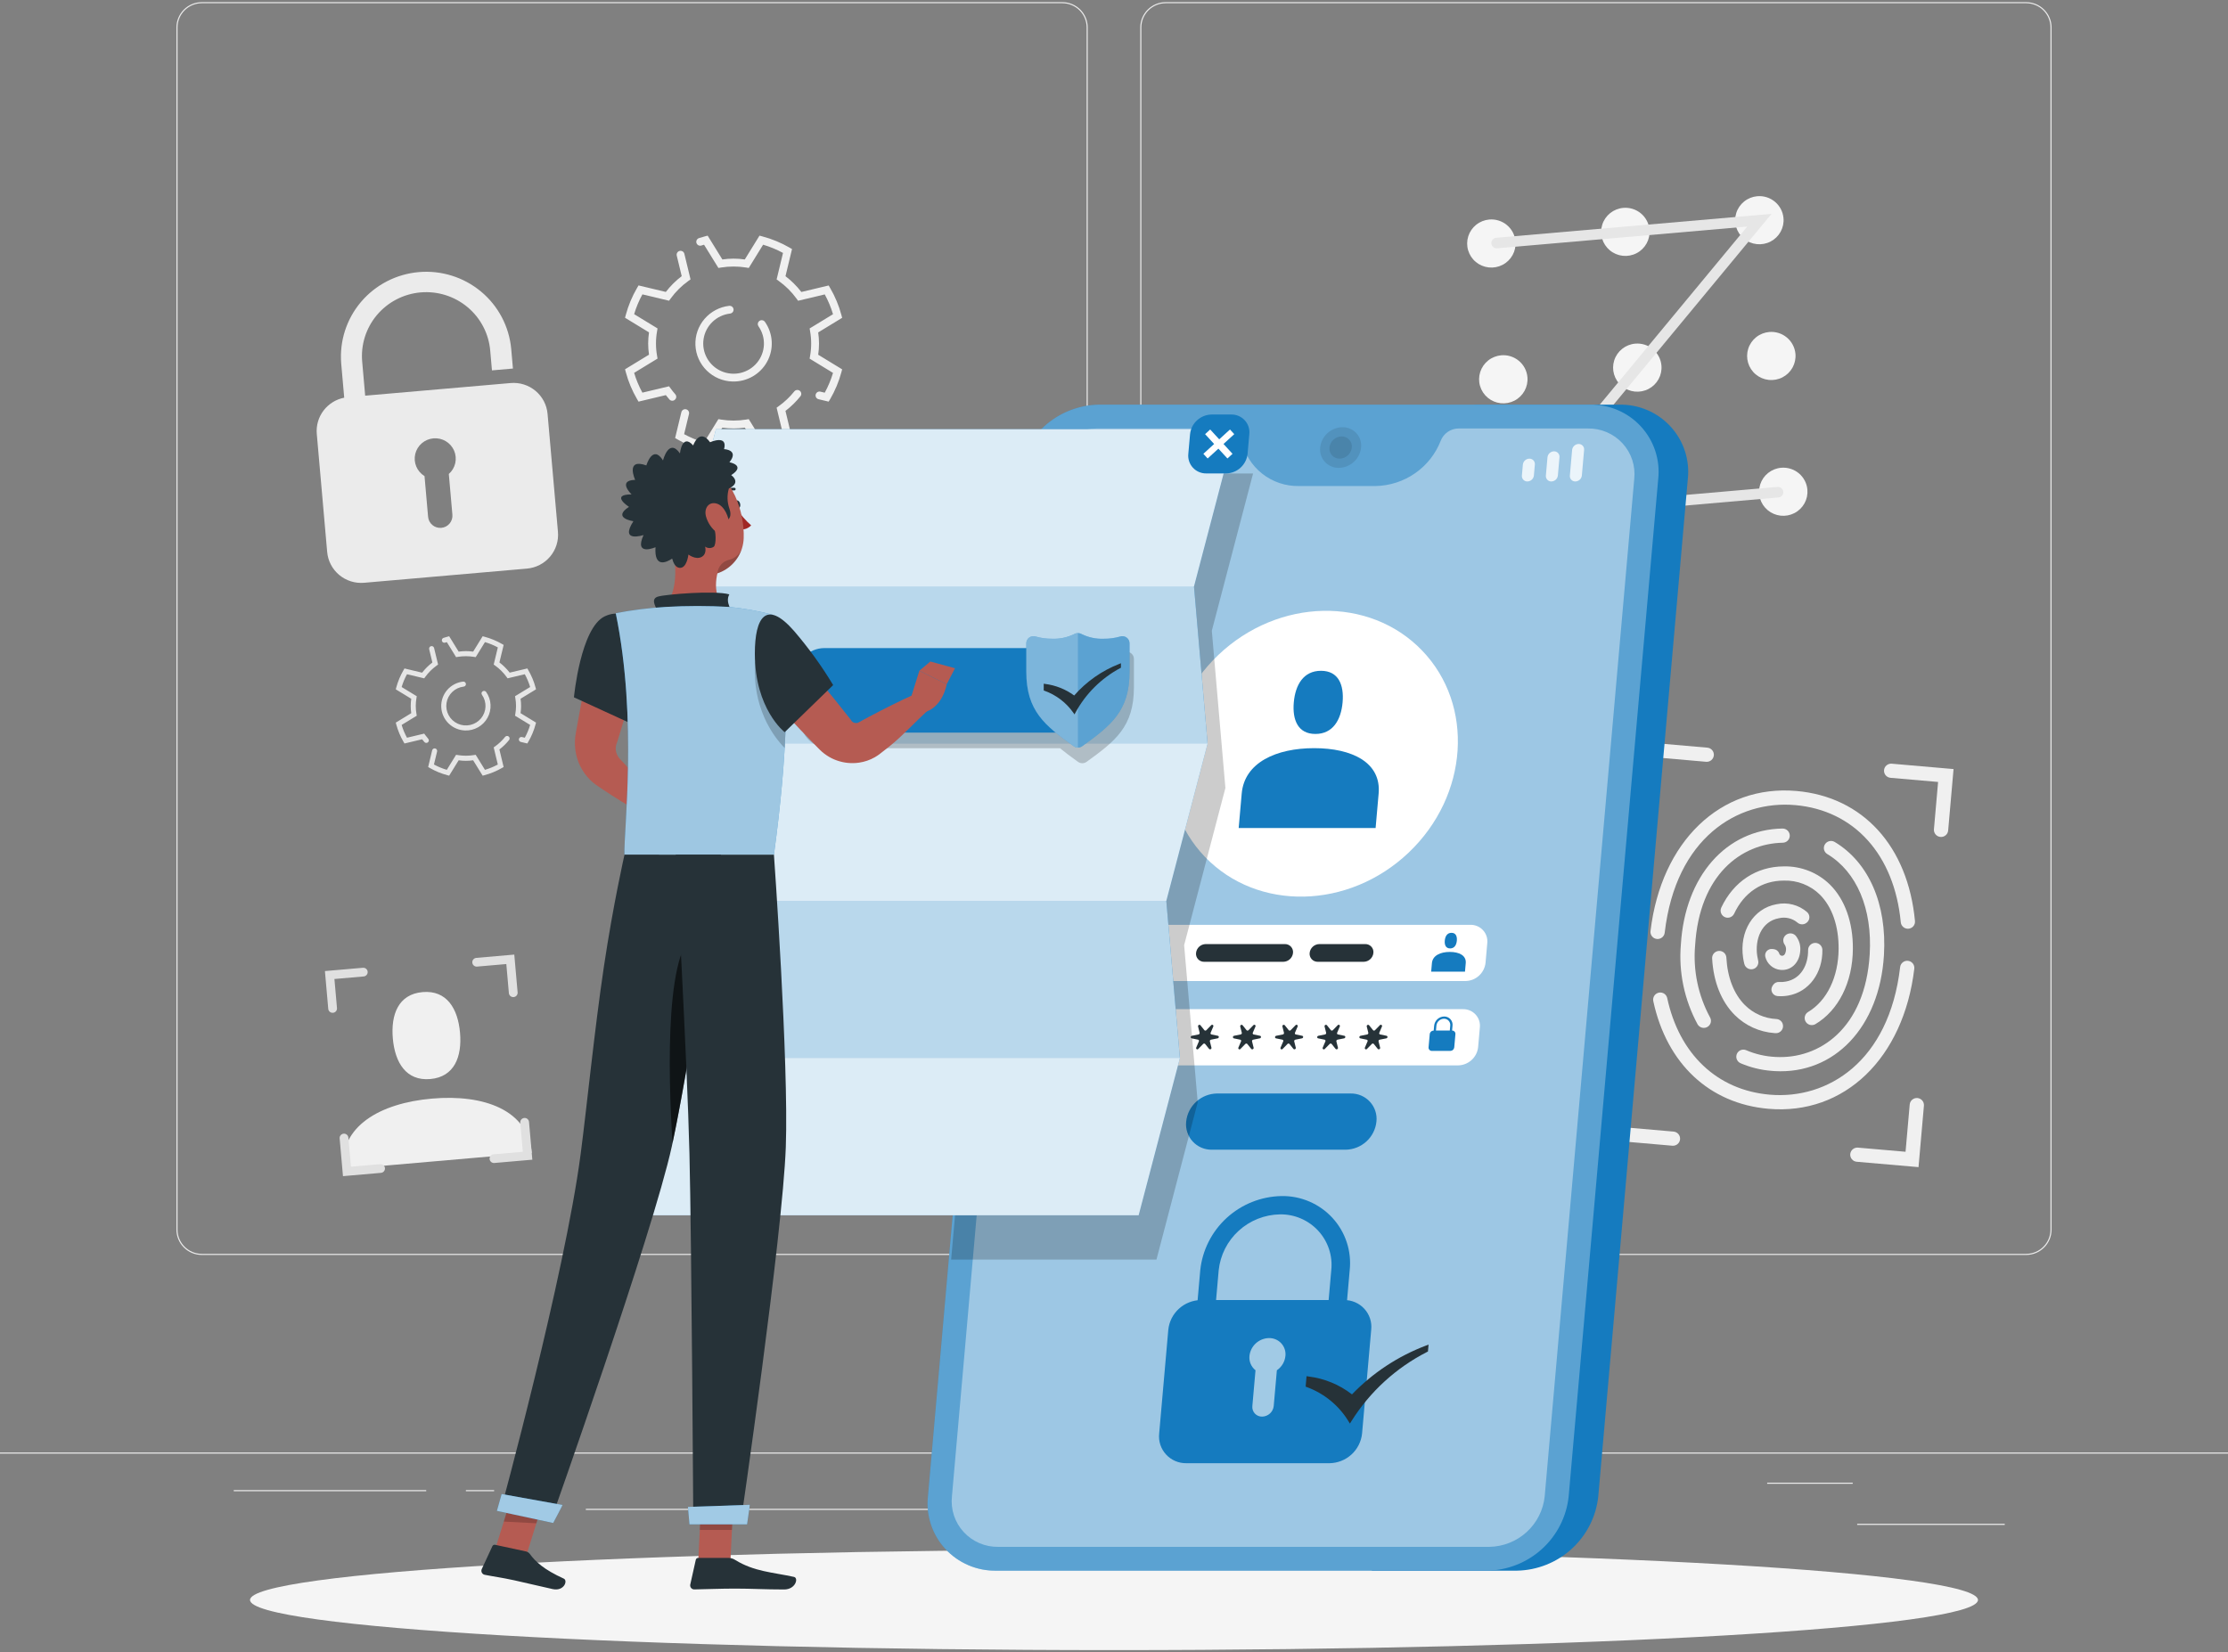
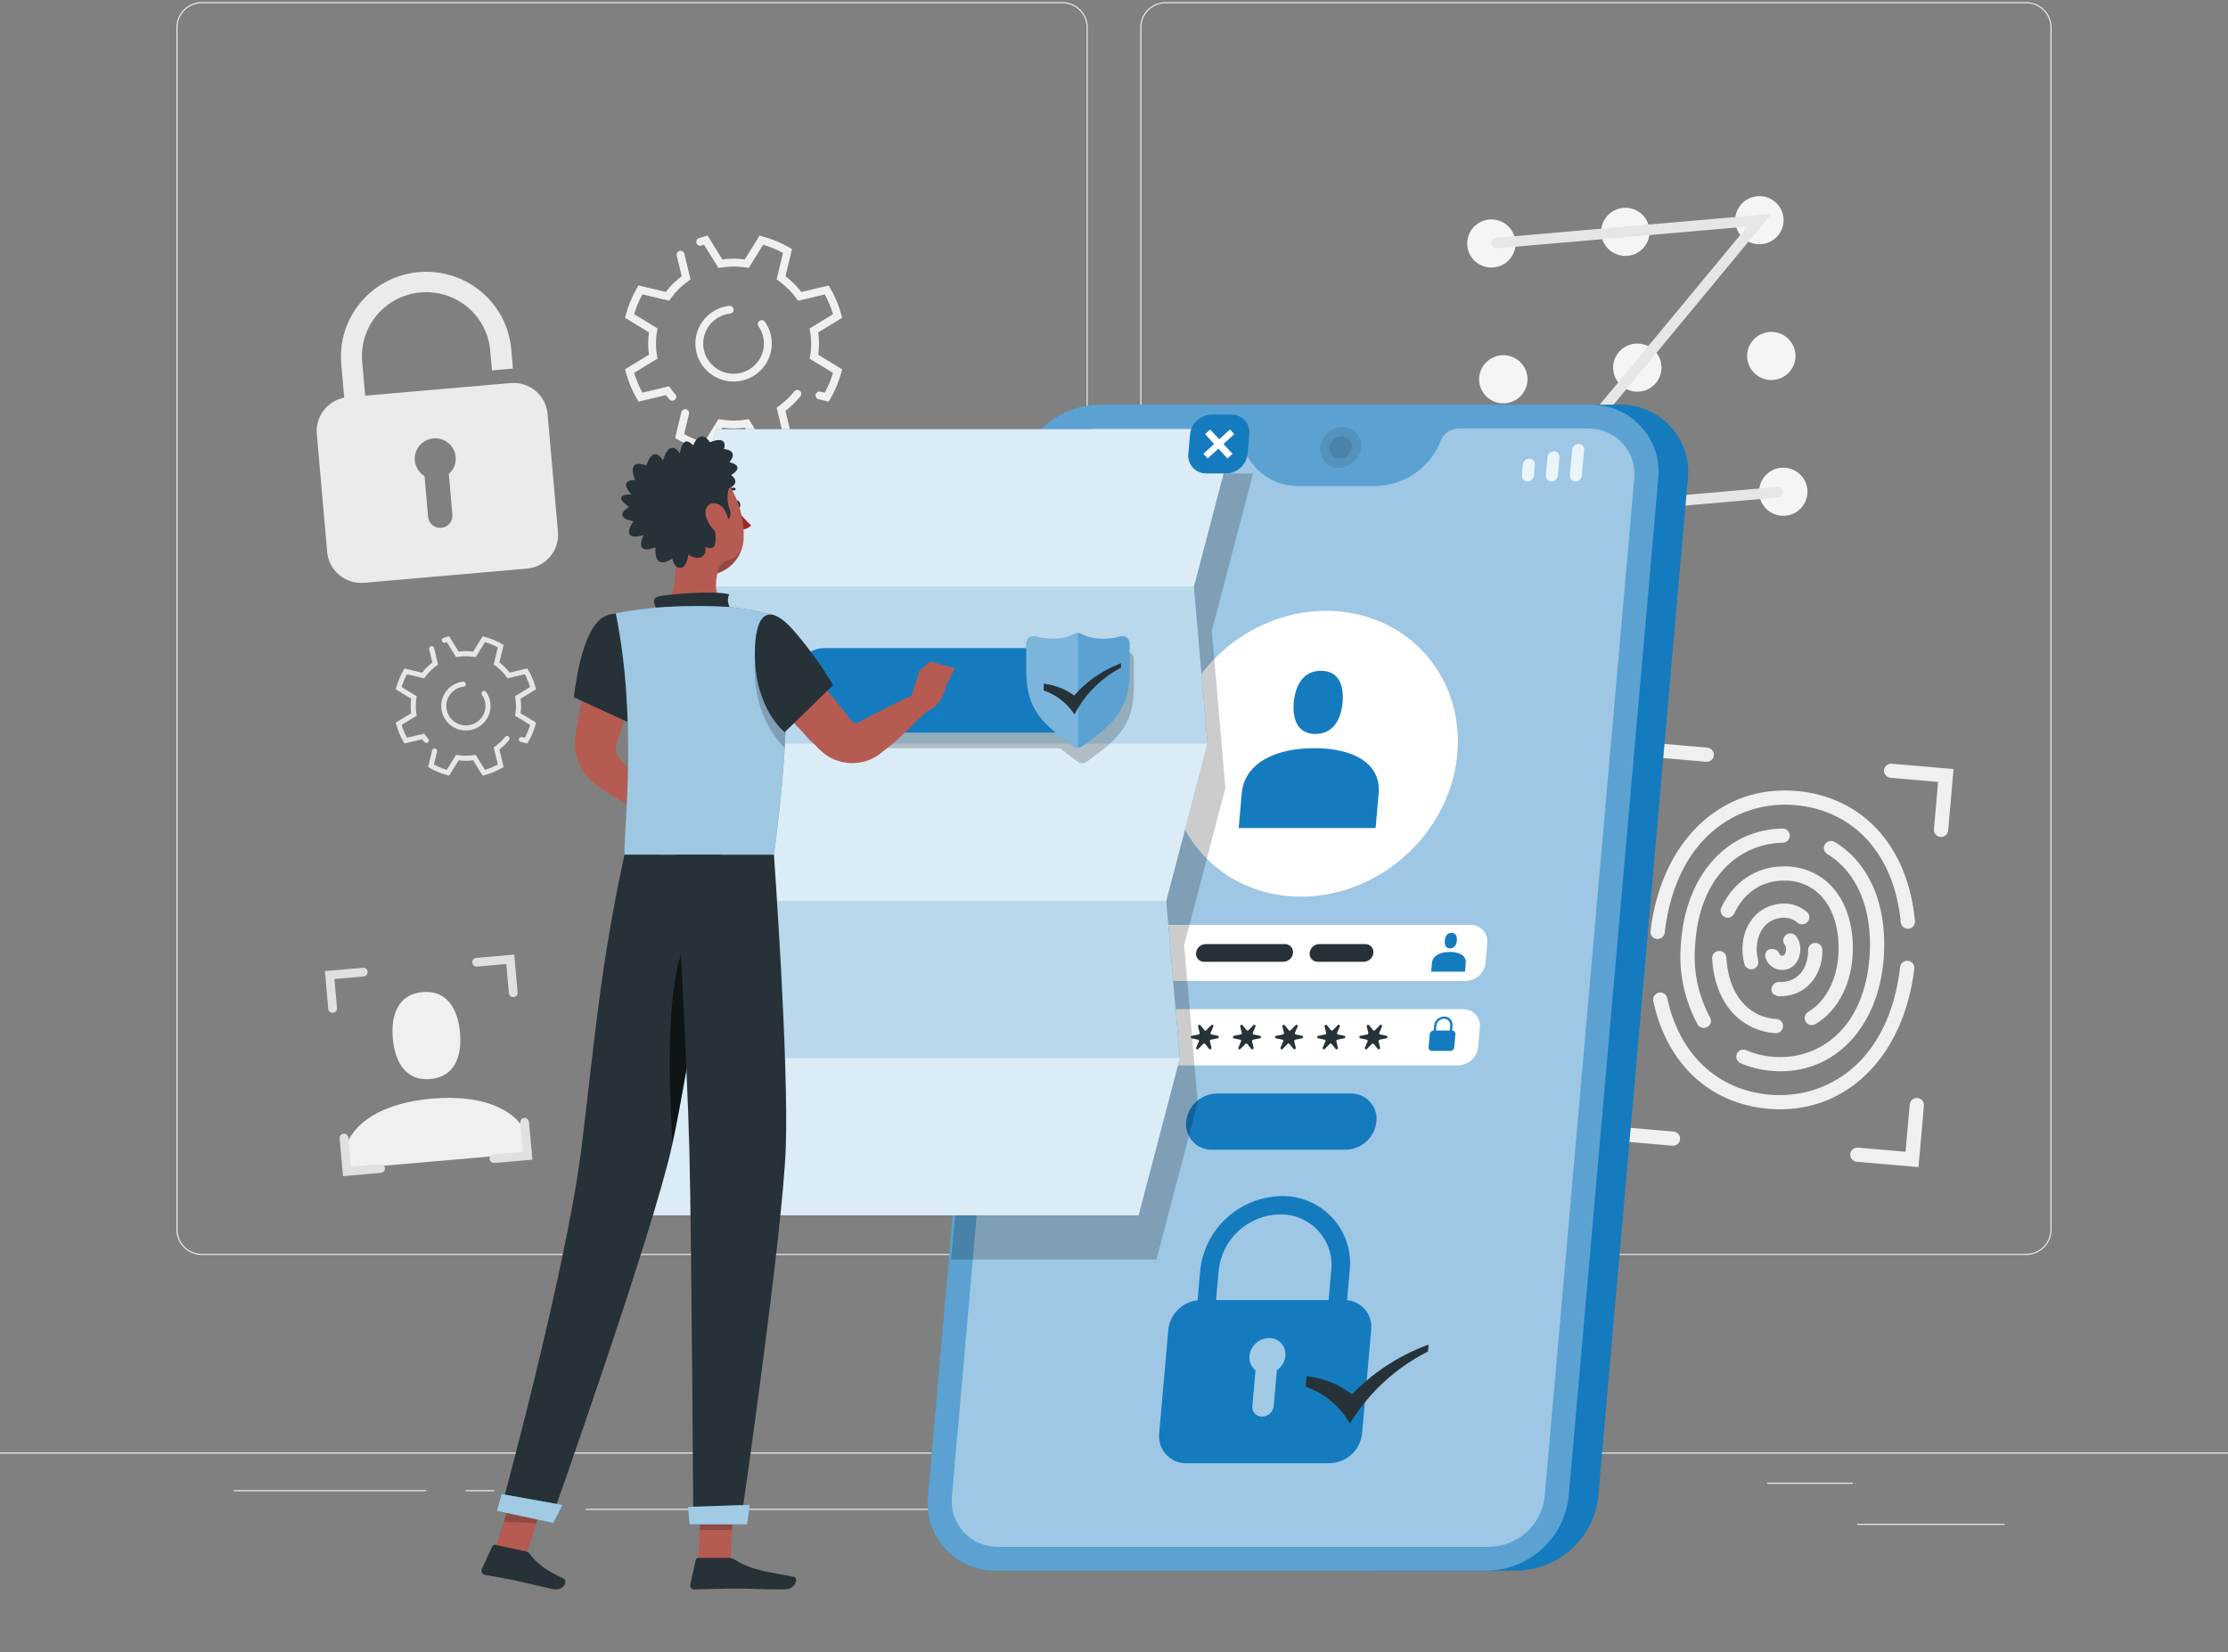
<svg xmlns="http://www.w3.org/2000/svg" width="906" height="672" viewBox="0 0 906 672" fill="none">
  <rect x="0" y="0" width="906" height="672" fill="#808080" stroke="none" />
  <g clip-path="url(#clip0_1_248)">
    <path d="M815.221 619.747H755.204V620.2H815.221V619.747Z" fill="#EBEBEB" />
    <path d="M600.171 624.636H584.419V625.089H600.171V624.636Z" fill="#EBEBEB" />
    <path d="M753.39 603.018H718.614V603.471H753.39V603.018Z" fill="#EBEBEB" />
    <path d="M173.321 606.045H95.056V606.498H173.321V606.045Z" fill="#EBEBEB" />
    <path d="M200.931 606.045H189.455V606.498H200.931V606.045Z" fill="#EBEBEB" />
    <path d="M407.966 613.652H238.225V614.105H407.966V613.652Z" fill="#EBEBEB" />
    <path d="M431.981 510.409H82.084C79.341 510.406 76.713 509.321 74.774 507.394C72.835 505.466 71.744 502.852 71.741 500.126V11.153C71.744 8.427 72.835 5.814 74.774 3.887C76.713 1.959 79.342 0.875 82.084 0.872H431.981C434.722 0.876 437.351 1.96 439.289 3.887C441.228 5.814 442.319 8.428 442.322 11.153V500.126C442.319 502.852 441.228 505.465 439.289 507.393C437.351 509.321 434.723 510.405 431.981 510.409ZM82.084 1.317C79.462 1.32 76.948 2.356 75.094 4.199C73.24 6.042 72.197 8.541 72.194 11.148V500.126C72.197 502.733 73.24 505.232 75.094 507.076C76.948 508.919 79.462 509.956 82.084 509.959H431.981C434.603 509.956 437.116 508.919 438.97 507.076C440.824 505.232 441.866 502.733 441.869 500.126V11.153C441.867 8.546 440.825 6.046 438.971 4.202C437.118 2.357 434.603 1.32 431.981 1.317H82.084Z" fill="#EBEBEB" />
    <path d="M823.916 510.409H474.019C471.277 510.405 468.649 509.321 466.711 507.393C464.772 505.465 463.682 502.852 463.678 500.126V11.153C463.682 8.428 464.772 5.814 466.711 3.887C468.649 1.96 471.278 0.876 474.019 0.872H823.916C826.658 0.875 829.287 1.959 831.226 3.887C833.165 5.814 834.256 8.427 834.259 11.153V500.126C834.256 502.852 833.165 505.466 831.226 507.394C829.287 509.321 826.659 510.406 823.916 510.409ZM474.019 1.317C471.398 1.32 468.884 2.357 467.03 4.2C465.177 6.043 464.134 8.541 464.131 11.148V500.126C464.134 502.733 465.176 505.232 467.03 507.076C468.884 508.919 471.397 509.956 474.019 509.959H823.916C826.539 509.956 829.052 508.919 830.906 507.076C832.761 505.232 833.803 502.733 833.806 500.126V11.153C833.805 8.546 832.763 6.045 830.908 4.201C829.054 2.357 826.539 1.32 823.916 1.317H474.019Z" fill="#EBEBEB" />
    <path d="M906 590.75H0V591.203H906V590.75Z" fill="#EBEBEB" />
    <path d="M216.228 468.884C214.697 451.487 196.839 444.973 175.663 446.814C154.486 448.655 138.038 458.163 139.569 475.553L216.228 468.884Z" fill="#F0F0F0" />
    <path d="M174.963 438.864C184.788 438.01 187.924 429.76 187.064 419.992C186.203 410.225 181.675 402.642 171.843 403.496C162.011 404.35 158.883 412.601 159.742 422.368C160.601 432.136 165.138 439.72 174.963 438.864Z" fill="#F0F0F0" />
    <path d="M616.261 98.183C616.431 100.112 616.021 102.047 615.085 103.745C614.148 105.442 612.726 106.825 610.998 107.719C609.271 108.613 607.316 108.978 605.38 108.767C603.444 108.556 601.615 107.779 600.123 106.535C598.631 105.29 597.544 103.634 596.999 101.775C596.454 99.916 596.476 97.939 597.062 96.092C597.647 94.246 598.77 92.614 600.289 91.402C601.808 90.19 603.654 89.453 605.594 89.284C608.195 89.058 610.781 89.869 612.781 91.538C614.781 93.207 616.033 95.597 616.261 98.183Z" fill="#F5F5F5" />
    <path d="M670.753 93.444C670.924 95.373 670.514 97.309 669.577 99.007C668.641 100.705 667.219 102.088 665.491 102.983C663.763 103.877 661.807 104.242 659.871 104.031C657.935 103.82 656.105 103.043 654.612 101.798C653.12 100.554 652.033 98.897 651.488 97.038C650.943 95.178 650.965 93.2 651.551 91.353C652.137 89.506 653.26 87.874 654.78 86.662C656.299 85.45 658.146 84.713 660.086 84.544C662.688 84.319 665.273 85.129 667.273 86.798C669.274 88.467 670.526 90.857 670.753 93.444Z" fill="#F5F5F5" />
    <path d="M725.246 88.704C725.416 90.633 725.006 92.569 724.07 94.267C723.133 95.965 721.711 97.349 719.983 98.243C718.256 99.137 716.3 99.502 714.364 99.291C712.427 99.081 710.597 98.304 709.105 97.059C707.613 95.814 706.526 94.158 705.98 92.299C705.435 90.44 705.457 88.462 706.043 86.615C706.628 84.768 707.752 83.135 709.271 81.923C710.79 80.711 712.636 79.974 714.577 79.805C717.178 79.579 719.764 80.389 721.765 82.058C723.766 83.727 725.018 86.117 725.246 88.704Z" fill="#F5F5F5" />
    <path d="M621.121 153.402C621.291 155.331 620.882 157.267 619.945 158.965C619.008 160.663 617.586 162.046 615.858 162.941C614.13 163.835 612.175 164.2 610.238 163.989C608.302 163.778 606.472 163.001 604.98 161.756C603.488 160.512 602.4 158.855 601.855 156.995C601.31 155.136 601.332 153.158 601.918 151.311C602.504 149.464 603.628 147.832 605.147 146.62C606.666 145.408 608.513 144.671 610.454 144.502C611.742 144.39 613.04 144.532 614.273 144.918C615.506 145.305 616.651 145.929 617.641 146.756C618.632 147.582 619.449 148.594 620.046 149.734C620.643 150.875 621.008 152.121 621.121 153.402Z" fill="#F5F5F5" />
    <path d="M675.613 148.664C675.783 150.593 675.373 152.529 674.436 154.226C673.499 155.924 672.077 157.307 670.349 158.201C668.622 159.095 666.666 159.46 664.73 159.249C662.794 159.038 660.964 158.261 659.472 157.017C657.98 155.772 656.893 154.115 656.348 152.256C655.803 150.397 655.824 148.419 656.41 146.572C656.996 144.725 658.119 143.093 659.638 141.881C661.157 140.669 663.004 139.932 664.944 139.763C666.233 139.651 667.531 139.792 668.764 140.179C669.998 140.565 671.142 141.19 672.133 142.016C673.124 142.843 673.941 143.855 674.538 144.996C675.135 146.137 675.501 147.383 675.613 148.664Z" fill="#F5F5F5" />
    <path d="M730.106 143.922C730.276 145.851 729.866 147.787 728.93 149.485C727.993 151.183 726.571 152.567 724.843 153.461C723.115 154.355 721.16 154.72 719.223 154.51C717.287 154.299 715.457 153.522 713.965 152.277C712.473 151.033 711.385 149.376 710.84 147.517C710.295 145.658 710.317 143.68 710.902 141.833C711.488 139.986 712.611 138.353 714.13 137.141C715.65 135.929 717.496 135.192 719.436 135.023C722.038 134.797 724.624 135.608 726.624 137.277C728.625 138.946 729.877 141.336 730.106 143.922Z" fill="#F5F5F5" />
    <path d="M625.981 208.622C626.151 210.551 625.741 212.487 624.805 214.185C623.868 215.882 622.446 217.266 620.718 218.16C618.991 219.055 617.035 219.42 615.099 219.209C613.162 218.998 611.332 218.221 609.84 216.977C608.348 215.732 607.261 214.075 606.715 212.216C606.17 210.357 606.192 208.379 606.778 206.532C607.363 204.685 608.487 203.053 610.006 201.84C611.525 200.628 613.371 199.891 615.312 199.722C616.6 199.61 617.898 199.751 619.132 200.137C620.365 200.524 621.51 201.148 622.501 201.974C623.492 202.801 624.309 203.813 624.906 204.954C625.503 206.094 625.868 207.341 625.981 208.622Z" fill="#F5F5F5" />
    <path d="M680.473 203.882C680.643 205.811 680.234 207.747 679.297 209.445C678.36 211.143 676.938 212.526 675.211 213.421C673.483 214.315 671.527 214.68 669.591 214.469C667.655 214.259 665.825 213.482 664.333 212.237C662.84 210.993 661.753 209.336 661.208 207.477C660.663 205.618 660.684 203.64 661.27 201.793C661.856 199.946 662.979 198.313 664.498 197.101C666.017 195.889 667.864 195.152 669.804 194.983C672.406 194.757 674.991 195.568 676.992 197.236C678.992 198.905 680.245 201.296 680.473 203.882Z" fill="#F5F5F5" />
    <path d="M734.964 199.142C735.133 201.071 734.724 203.007 733.787 204.704C732.85 206.401 731.428 207.784 729.701 208.678C727.973 209.572 726.018 209.937 724.082 209.726C722.146 209.515 720.317 208.738 718.825 207.494C717.333 206.249 716.246 204.593 715.701 202.734C715.157 200.875 715.178 198.898 715.764 197.051C716.349 195.205 717.473 193.573 718.991 192.361C720.51 191.149 722.356 190.412 724.296 190.243C725.584 190.131 726.882 190.272 728.116 190.659C729.349 191.045 730.494 191.669 731.484 192.496C732.475 193.322 733.292 194.335 733.889 195.475C734.486 196.615 734.851 197.862 734.964 199.142Z" fill="#F5F5F5" />
    <path d="M723.191 202.322L611.235 212.061L710.5 92.143L608.792 100.988C608.51 101.013 608.225 100.983 607.954 100.898C607.684 100.813 607.433 100.677 607.215 100.495C606.998 100.314 606.819 100.092 606.688 99.842C606.557 99.592 606.477 99.318 606.453 99.037C606.428 98.756 606.459 98.473 606.544 98.204C606.629 97.935 606.767 97.686 606.949 97.469C607.131 97.253 607.355 97.075 607.606 96.945C607.858 96.814 608.133 96.734 608.415 96.71L720.371 86.982L621.108 206.9L722.807 198.036C723.089 198.012 723.374 198.043 723.644 198.128C723.915 198.213 724.166 198.35 724.383 198.531C724.6 198.712 724.78 198.934 724.911 199.185C725.041 199.435 725.121 199.708 725.146 199.989C725.172 200.27 725.142 200.553 725.058 200.822C724.973 201.092 724.837 201.342 724.655 201.559C724.473 201.775 724.251 201.954 723.999 202.085C723.748 202.216 723.473 202.297 723.191 202.322Z" fill="#E6E6E6" />
    <path d="M724.907 416.384C724.732 415.86 724.407 415.399 723.972 415.057C723.536 414.715 723.01 414.507 722.457 414.46C717.591 414.237 712.986 412.211 709.548 408.78C705.073 404.31 702.438 397.508 702.012 389.432C701.968 388.706 701.647 388.025 701.116 387.526C700.584 387.027 699.881 386.748 699.149 386.746C698.752 386.745 698.358 386.824 697.992 386.98C697.627 387.135 697.297 387.363 697.023 387.65C696.749 387.937 696.537 388.276 696.4 388.648C696.263 389.019 696.204 389.414 696.227 389.809C696.743 399.281 699.963 407.382 705.441 412.849C709.746 417.127 715.453 419.725 721.524 420.169L721.939 420.203C722.419 420.241 722.902 420.159 723.342 419.965C723.783 419.771 724.168 419.471 724.462 419.092C724.757 418.713 724.952 418.267 725.03 417.794C725.107 417.321 725.065 416.836 724.907 416.384Z" fill="#F0F0F0" />
    <path d="M719.118 450.961C695.101 448.871 677.784 432.599 672.303 407.205C672.216 406.823 672.208 406.427 672.279 406.042C672.35 405.656 672.499 405.289 672.716 404.962C672.934 404.635 673.216 404.356 673.546 404.14C673.875 403.925 674.245 403.778 674.633 403.709C675.363 403.578 676.116 403.733 676.735 404.141C677.353 404.549 677.789 405.178 677.953 405.897C682.863 428.735 698.28 443.368 719.629 445.216C743.034 447.252 768.172 431.945 772.675 393.348C772.755 392.597 773.127 391.906 773.712 391.424C774.297 390.942 775.048 390.706 775.806 390.767C776.19 390.8 776.563 390.908 776.904 391.086C777.246 391.264 777.548 391.508 777.793 391.804C778.038 392.099 778.222 392.44 778.333 392.807C778.444 393.173 778.481 393.558 778.441 393.939C774.119 430.329 750.054 453.652 719.118 450.961Z" fill="#F0F0F0" />
    <path d="M673.81 381.897C673.425 381.865 673.051 381.757 672.708 381.58C672.365 381.402 672.062 381.159 671.816 380.863C671.569 380.567 671.385 380.226 671.273 379.858C671.161 379.49 671.124 379.104 671.165 378.722C675.483 342.333 699.548 319.011 730.482 321.701C757.59 324.059 775.864 344.235 778.712 374.626C778.744 375.008 778.698 375.392 778.578 375.756C778.457 376.121 778.265 376.457 778.012 376.746C777.758 377.035 777.449 377.27 777.103 377.438C776.756 377.606 776.379 377.704 775.994 377.724C775.237 377.764 774.494 377.509 773.923 377.013C773.352 376.518 772.997 375.82 772.934 375.069C770.321 347.687 754.058 329.541 729.99 327.446C706.584 325.41 681.444 340.719 676.943 379.313C676.863 380.065 676.491 380.756 675.906 381.239C675.32 381.722 674.568 381.958 673.81 381.897Z" fill="#F0F0F0" />
    <path d="M720.297 435.524C715.988 435.177 711.765 434.132 707.794 432.431C707.424 432.27 707.092 432.034 706.819 431.739C706.545 431.443 706.336 431.095 706.205 430.715C706.075 430.335 706.025 429.932 706.058 429.532C706.092 429.132 706.21 428.743 706.403 428.39C706.744 427.763 707.309 427.285 707.987 427.051C708.665 426.818 709.406 426.846 710.065 427.129C713.837 428.748 717.871 429.677 721.975 429.871C739.733 430.882 758.463 418.382 760.301 388.177C761.431 369.575 755.022 354.551 743.056 347.363C742.438 346.992 741.982 346.404 741.778 345.715C741.575 345.026 741.639 344.287 741.958 343.643C742.136 343.283 742.387 342.964 742.695 342.705C743.004 342.447 743.362 342.255 743.749 342.142C744.136 342.029 744.542 341.997 744.942 342.047C745.342 342.098 745.727 342.231 746.073 342.438C759.92 350.749 767.357 367.708 766.09 388.524C764.32 417.648 746.042 437.018 721.643 435.629C721.198 435.596 720.745 435.564 720.297 435.524Z" fill="#F0F0F0" />
    <path d="M694.478 417.558C694.146 417.782 693.771 417.936 693.376 418.009C692.982 418.083 692.576 418.074 692.185 417.985C691.794 417.895 691.425 417.726 691.103 417.488C690.78 417.251 690.51 416.95 690.31 416.604C684.927 406.668 682.565 395.391 683.514 384.145C685.208 356.284 702.009 337.35 724.827 336.977C725.228 336.971 725.626 337.046 725.997 337.199C726.367 337.352 726.702 337.579 726.98 337.867C727.259 338.154 727.474 338.495 727.614 338.869C727.753 339.243 727.814 339.642 727.792 340.04C727.75 340.761 727.437 341.44 726.914 341.94C726.39 342.441 725.696 342.728 724.97 342.742C708.052 343.073 691.053 355.788 689.308 384.485C688.422 394.624 690.528 404.8 695.368 413.768C695.728 414.393 695.838 415.131 695.673 415.832C695.509 416.534 695.084 417.148 694.483 417.551L694.478 417.558Z" fill="#F0F0F0" />
    <path d="M734.096 415.202C733.814 414.558 733.779 413.833 733.997 413.164C734.214 412.496 734.67 411.93 735.279 411.572C742.898 407.011 747.579 397.438 747.658 385.899C747.722 376.656 745.024 368.838 740.061 363.884C738.133 361.98 735.834 360.49 733.305 359.503C730.775 358.517 728.07 358.055 725.355 358.148C716.42 358.171 709.186 363.037 705.178 371.6C704.872 372.249 704.333 372.761 703.665 373.034C702.998 373.307 702.253 373.321 701.576 373.073C701.198 372.934 700.853 372.718 700.563 372.44C700.273 372.162 700.044 371.826 699.891 371.456C699.737 371.085 699.663 370.687 699.672 370.286C699.682 369.886 699.774 369.491 699.945 369.128C704.902 358.609 714.203 352.41 725.342 352.374C728.822 352.29 732.283 352.904 735.519 354.181C738.754 355.459 741.697 357.372 744.17 359.807C750.233 365.86 753.531 375.138 753.459 385.928C753.364 399.546 747.597 410.969 738.2 416.544C737.847 416.747 737.454 416.873 737.049 416.914C736.643 416.956 736.233 416.912 735.846 416.785C735.459 416.658 735.103 416.452 734.801 416.179C734.499 415.906 734.259 415.573 734.096 415.202Z" fill="#F0F0F0" />
    <path d="M713.22 394.02C712.832 394.175 712.415 394.244 711.998 394.224C711.581 394.205 711.173 394.096 710.802 393.905C710.43 393.715 710.105 393.448 709.847 393.121C709.589 392.795 709.404 392.417 709.306 392.014C709.114 391.234 708.954 390.428 708.829 389.603C707.198 378.822 713.018 369.436 722.388 367.771C724.57 367.299 726.832 367.341 728.994 367.896C731.155 368.451 733.156 369.502 734.835 370.965C735.148 371.244 735.395 371.588 735.557 371.974C735.719 372.359 735.792 372.776 735.77 373.193C735.749 373.61 735.633 374.018 735.432 374.385C735.232 374.752 734.951 375.069 734.61 375.314L734.429 375.444C733.891 375.807 733.244 375.978 732.596 375.928C731.947 375.879 731.334 375.613 730.857 375.174C729.835 374.333 728.63 373.739 727.338 373.439C726.046 373.14 724.701 373.143 723.41 373.448C716.267 374.709 713.555 382.095 714.564 388.74C714.662 389.387 714.787 390.014 714.926 390.617C715.103 391.295 715.027 392.013 714.711 392.639C714.396 393.264 713.864 393.755 713.212 394.02H713.22Z" fill="#F0F0F0" />
-     <path d="M722.807 405.114H722.781C722.323 405.072 721.882 404.913 721.503 404.654C721.123 404.394 720.817 404.043 720.613 403.632C720.409 403.221 720.314 402.766 720.337 402.308C720.361 401.851 720.502 401.407 720.747 401.019L720.993 400.628C721.255 400.215 721.626 399.882 722.065 399.663C722.504 399.444 722.995 399.348 723.484 399.385C724.394 399.44 725.307 399.384 726.202 399.219C732.438 398.11 735.299 392.338 735.25 386.472C735.232 385.768 735.472 385.081 735.925 384.539C736.378 383.997 737.014 383.637 737.714 383.525C738.116 383.46 738.528 383.481 738.921 383.586C739.315 383.691 739.682 383.878 739.997 384.134C740.313 384.39 740.57 384.71 740.752 385.072C740.934 385.435 741.037 385.832 741.054 386.236C741.235 395.636 735.661 403.395 727.223 404.896C725.767 405.162 724.282 405.235 722.807 405.114Z" fill="#F0F0F0" />
+     <path d="M722.807 405.114H722.781C721.123 404.394 720.817 404.043 720.613 403.632C720.409 403.221 720.314 402.766 720.337 402.308C720.361 401.851 720.502 401.407 720.747 401.019L720.993 400.628C721.255 400.215 721.626 399.882 722.065 399.663C722.504 399.444 722.995 399.348 723.484 399.385C724.394 399.44 725.307 399.384 726.202 399.219C732.438 398.11 735.299 392.338 735.25 386.472C735.232 385.768 735.472 385.081 735.925 384.539C736.378 383.997 737.014 383.637 737.714 383.525C738.116 383.46 738.528 383.481 738.921 383.586C739.315 383.691 739.682 383.878 739.997 384.134C740.313 384.39 740.57 384.71 740.752 385.072C740.934 385.435 741.037 385.832 741.054 386.236C741.235 395.636 735.661 403.395 727.223 404.896C725.767 405.162 724.282 405.235 722.807 405.114Z" fill="#F0F0F0" />
    <path d="M724.09 394.471C722.626 394.348 721.237 393.772 720.12 392.823C719.003 391.874 718.214 390.6 717.864 389.182C717.758 388.782 717.751 388.362 717.844 387.959C717.936 387.556 718.124 387.181 718.393 386.865C718.662 386.55 719.004 386.303 719.389 386.147C719.774 385.99 720.191 385.928 720.605 385.966L721.27 386.026C721.774 386.074 722.252 386.267 722.648 386.58C723.043 386.894 723.339 387.314 723.499 387.791C723.562 388.039 723.701 388.261 723.895 388.428C724.089 388.595 724.331 388.699 724.586 388.726C725.978 388.847 726.217 386.86 726.259 386.46C726.346 385.756 726.21 385.043 725.869 384.421C725.373 383.811 725.119 383.042 725.153 382.259C725.203 381.689 725.422 381.146 725.782 380.699C726.143 380.253 726.628 379.923 727.177 379.751C727.726 379.579 728.315 379.573 728.867 379.734C729.42 379.895 729.912 380.215 730.281 380.654C731.677 382.445 732.307 384.709 732.037 386.959C731.631 391.677 728.284 394.836 724.09 394.471Z" fill="#F0F0F0" />
    <path d="M669.596 329.998C669.216 329.965 668.847 329.859 668.509 329.684C668.171 329.509 667.871 329.27 667.626 328.98C667.381 328.69 667.197 328.354 667.082 327.993C666.968 327.632 666.926 327.252 666.959 326.875L669.157 301.897L694.282 304.083C694.662 304.115 695.031 304.222 695.368 304.397C695.706 304.572 696.006 304.811 696.251 305.101C696.496 305.391 696.681 305.726 696.795 306.087C696.91 306.448 696.952 306.827 696.919 307.205C696.886 307.582 696.778 307.949 696.602 308.285C696.427 308.621 696.186 308.919 695.894 309.162C695.602 309.406 695.265 309.59 694.902 309.703C694.539 309.817 694.156 309.859 693.777 309.826L674.43 308.141L672.738 327.375C672.705 327.753 672.597 328.12 672.422 328.456C672.246 328.792 672.005 329.091 671.714 329.334C671.422 329.578 671.084 329.762 670.721 329.876C670.358 329.99 669.975 330.032 669.596 329.998Z" fill="#F0F0F0" />
    <path d="M789.057 340.389C788.678 340.356 788.308 340.249 787.971 340.075C787.633 339.9 787.333 339.661 787.088 339.371C786.843 339.08 786.658 338.745 786.544 338.384C786.429 338.023 786.387 337.643 786.421 337.266L788.113 318.031L768.768 316.349C768.389 316.316 768.019 316.209 767.682 316.034C767.344 315.859 767.044 315.62 766.799 315.33C766.554 315.04 766.369 314.705 766.255 314.344C766.14 313.982 766.098 313.602 766.132 313.225C766.165 312.848 766.272 312.481 766.448 312.145C766.624 311.809 766.865 311.511 767.156 311.267C767.448 311.024 767.785 310.84 768.149 310.726C768.512 310.612 768.894 310.571 769.274 310.604L794.397 312.791L792.206 337.768C792.173 338.146 792.066 338.514 791.889 338.85C791.713 339.187 791.472 339.485 791.179 339.729C790.887 339.972 790.548 340.156 790.184 340.269C789.82 340.383 789.437 340.423 789.057 340.389Z" fill="#F0F0F0" />
    <path d="M780.151 474.686L755.026 472.501C754.647 472.468 754.277 472.361 753.939 472.186C753.601 472.012 753.302 471.772 753.057 471.482C752.812 471.192 752.627 470.857 752.512 470.496C752.398 470.135 752.356 469.754 752.39 469.377C752.423 469 752.53 468.633 752.706 468.297C752.882 467.961 753.122 467.663 753.414 467.419C753.706 467.176 754.043 466.992 754.406 466.878C754.77 466.764 755.152 466.723 755.532 466.756L774.878 468.439L776.571 449.205C776.604 448.827 776.711 448.46 776.887 448.124C777.063 447.788 777.304 447.49 777.595 447.247C777.887 447.003 778.224 446.819 778.588 446.706C778.951 446.592 779.333 446.55 779.713 446.583C780.092 446.616 780.461 446.723 780.799 446.898C781.137 447.073 781.437 447.312 781.682 447.602C781.927 447.892 782.112 448.227 782.226 448.589C782.341 448.95 782.382 449.33 782.349 449.707L780.151 474.686Z" fill="#F0F0F0" />
    <path d="M680.044 465.978L654.918 463.793L657.116 438.814C657.149 438.436 657.257 438.069 657.433 437.733C657.609 437.397 657.849 437.099 658.141 436.856C658.433 436.612 658.77 436.429 659.133 436.315C659.497 436.201 659.879 436.159 660.258 436.193C660.638 436.225 661.007 436.332 661.345 436.507C661.683 436.682 661.983 436.921 662.228 437.211C662.473 437.501 662.657 437.837 662.772 438.198C662.886 438.559 662.928 438.939 662.895 439.316L661.202 458.55L680.549 460.233C680.929 460.266 681.298 460.373 681.636 460.548C681.974 460.722 682.274 460.962 682.518 461.252C682.763 461.542 682.948 461.877 683.063 462.238C683.177 462.599 683.219 462.98 683.186 463.357C683.153 463.734 683.045 464.101 682.869 464.437C682.693 464.773 682.453 465.071 682.161 465.315C681.869 465.558 681.532 465.742 681.169 465.856C680.805 465.969 680.423 466.011 680.044 465.978Z" fill="#F0F0F0" />
    <path d="M135.411 411.916C135.178 411.937 134.943 411.911 134.719 411.841C134.496 411.772 134.288 411.659 134.109 411.509C133.93 411.359 133.782 411.176 133.674 410.97C133.566 410.763 133.499 410.538 133.479 410.306L132.127 394.948L147.575 393.604C147.808 393.584 148.043 393.609 148.266 393.679C148.49 393.749 148.697 393.862 148.876 394.011C149.056 394.161 149.204 394.344 149.312 394.551C149.42 394.757 149.486 394.983 149.506 395.215C149.527 395.447 149.501 395.68 149.431 395.902C149.361 396.124 149.247 396.331 149.097 396.509C148.946 396.687 148.762 396.834 148.554 396.942C148.347 397.049 148.12 397.115 147.886 397.135L135.991 398.171L137.031 409.996C137.051 410.228 137.026 410.461 136.956 410.683C136.885 410.905 136.772 411.111 136.621 411.29C136.471 411.468 136.286 411.615 136.079 411.723C135.871 411.83 135.644 411.896 135.411 411.916Z" fill="#E0E0E0" />
    <path d="M208.862 405.528C208.629 405.548 208.394 405.523 208.17 405.453C207.947 405.383 207.74 405.27 207.56 405.12C207.381 404.97 207.233 404.787 207.125 404.58C207.017 404.373 206.951 404.148 206.93 403.916L205.89 392.091L193.995 393.125C193.76 393.145 193.525 393.119 193.301 393.049C193.077 392.978 192.869 392.864 192.69 392.714C192.51 392.563 192.362 392.378 192.255 392.171C192.147 391.963 192.082 391.737 192.063 391.504C192.022 391.035 192.17 390.57 192.474 390.21C192.778 389.85 193.214 389.625 193.685 389.583L209.132 388.24L210.484 403.599C210.505 403.831 210.481 404.066 210.411 404.289C210.341 404.512 210.227 404.719 210.076 404.899C209.926 405.078 209.741 405.226 209.532 405.334C209.324 405.442 209.096 405.508 208.862 405.528Z" fill="#E0E0E0" />
    <path d="M216.472 471.66L201.023 473.002C200.552 473.043 200.084 472.896 199.722 472.594C199.36 472.292 199.133 471.859 199.092 471.391C199.071 471.159 199.097 470.926 199.168 470.703C199.238 470.481 199.352 470.275 199.502 470.097C199.653 469.919 199.837 469.772 200.045 469.664C200.253 469.557 200.48 469.491 200.713 469.471L212.609 468.435L211.567 456.61C211.526 456.142 211.674 455.676 211.978 455.315C212.282 454.955 212.718 454.729 213.189 454.688C213.423 454.668 213.659 454.694 213.882 454.765C214.106 454.836 214.314 454.95 214.493 455.1C214.673 455.251 214.821 455.435 214.928 455.643C215.036 455.85 215.101 456.077 215.121 456.309L216.472 471.66Z" fill="#E0E0E0" />
    <path d="M154.915 477.014L139.468 478.357L138.116 462.998C138.095 462.766 138.121 462.533 138.191 462.311C138.261 462.089 138.375 461.882 138.526 461.704C138.676 461.526 138.86 461.379 139.068 461.271C139.276 461.164 139.503 461.098 139.736 461.078C140.207 461.037 140.675 461.183 141.038 461.485C141.4 461.787 141.628 462.22 141.669 462.688L142.709 474.515L154.605 473.481C154.839 473.461 155.075 473.487 155.299 473.558C155.523 473.628 155.73 473.742 155.91 473.893C156.089 474.044 156.237 474.228 156.344 474.435C156.452 474.643 156.517 474.87 156.537 475.102C156.575 475.569 156.426 476.032 156.122 476.39C155.818 476.748 155.384 476.972 154.915 477.014Z" fill="#E0E0E0" />
    <path d="M207.624 155.789L148.497 160.926L147.287 147.17C146.973 143.764 147.339 140.33 148.364 137.065C149.389 133.8 151.052 130.769 153.258 128.144C155.464 125.52 158.17 123.355 161.22 121.772C164.27 120.19 167.604 119.222 171.031 118.924C174.458 118.626 177.911 119.003 181.191 120.035C184.471 121.067 187.514 122.732 190.145 124.936C192.776 127.139 194.943 129.838 196.523 132.876C198.102 135.915 199.063 139.233 199.349 142.641L200.052 150.635L208.583 149.894L207.88 141.899C207.047 132.81 202.625 124.419 195.582 118.565C188.539 112.711 179.45 109.87 170.304 110.666C161.159 111.462 152.703 115.828 146.79 122.81C140.877 129.791 137.988 138.818 138.756 147.913L139.973 161.748C136.612 162.403 133.614 164.27 131.555 166.991C129.495 169.712 128.521 173.093 128.819 176.485L133.042 224.482C133.201 226.287 133.716 228.044 134.558 229.651C135.4 231.258 136.552 232.685 137.949 233.849C139.346 235.014 140.959 235.893 142.698 236.438C144.437 236.982 146.266 237.18 148.082 237.022L214.274 231.257C216.09 231.099 217.857 230.587 219.473 229.749C221.09 228.912 222.525 227.767 223.696 226.378C224.867 224.99 225.751 223.386 226.299 221.657C226.846 219.929 227.046 218.11 226.886 216.305L222.662 168.309C222.337 164.666 220.571 161.301 217.751 158.953C214.931 156.605 211.288 155.467 207.624 155.789ZM182.508 192.772L183.958 209.299C184.02 209.947 183.953 210.601 183.76 211.223C183.567 211.844 183.252 212.422 182.833 212.922C182.414 213.423 181.9 213.835 181.32 214.137C180.74 214.439 180.105 214.623 179.453 214.68C178.801 214.737 178.144 214.664 177.52 214.468C176.896 214.271 176.318 213.953 175.818 213.532C175.318 213.112 174.907 212.597 174.608 212.018C174.309 211.439 174.129 210.807 174.077 210.158L172.627 193.632C171.128 192.72 169.957 191.362 169.279 189.749C168.602 188.137 168.454 186.354 168.856 184.653C169.258 182.952 170.19 181.421 171.518 180.277C172.847 179.134 174.505 178.436 176.255 178.284C178.006 178.131 179.76 178.532 181.268 179.429C182.776 180.326 183.961 181.673 184.654 183.279C185.347 184.885 185.513 186.667 185.127 188.371C184.742 190.076 183.826 191.616 182.508 192.772Z" fill="#EBEBEB" />
    <path d="M308.846 183.612L302.867 173.924C299.841 174.369 296.767 174.369 293.742 173.924L287.762 183.612L286.615 183.309C282.744 182.284 279.027 180.752 275.562 178.752L274.534 178.157L277.071 167.64C277.12 167.438 277.208 167.247 277.331 167.078C277.454 166.91 277.61 166.767 277.788 166.658C277.967 166.55 278.165 166.477 278.372 166.445C278.579 166.412 278.79 166.421 278.994 166.469C279.405 166.568 279.76 166.824 279.981 167.183C280.201 167.541 280.27 167.972 280.171 168.381L278.193 176.585C280.768 177.979 283.484 179.099 286.296 179.926L292.134 170.463L293.191 170.643C296.576 171.195 300.029 171.195 303.414 170.643L304.47 170.463L310.309 179.926C313.117 179.098 315.83 177.978 318.403 176.585L315.804 165.803L316.672 165.183C319.037 163.494 321.156 161.488 322.969 159.222C323.222 158.896 323.592 158.679 324.001 158.618C324.411 158.557 324.829 158.655 325.167 158.892C325.341 159.015 325.489 159.171 325.601 159.352C325.713 159.532 325.787 159.733 325.819 159.943C325.851 160.153 325.84 160.367 325.787 160.572C325.734 160.778 325.639 160.971 325.51 161.139C323.729 163.375 321.676 165.383 319.399 167.118L322.059 178.157L321.034 178.752C317.569 180.752 313.852 182.284 309.981 183.309L308.846 183.612ZM272.208 162.463C271.704 161.892 271.22 161.303 270.758 160.701L259.651 163.346L259.056 162.326C257.043 158.882 255.502 155.187 254.472 151.337L254.166 150.197L263.911 144.252C263.466 141.244 263.466 138.188 263.911 135.18L254.166 129.235L254.472 128.095C255.502 124.245 257.044 120.55 259.056 117.106L259.651 116.086L270.758 118.733C272.616 116.32 274.786 114.163 277.212 112.316L275.198 103.959C275.099 103.551 275.168 103.121 275.389 102.764C275.609 102.406 275.963 102.151 276.374 102.053C276.577 102.004 276.788 101.996 276.994 102.029C277.2 102.061 277.398 102.134 277.577 102.242C277.755 102.351 277.91 102.493 278.033 102.661C278.155 102.829 278.244 103.02 278.292 103.222L280.802 113.631L279.925 114.258C277.142 116.25 274.702 118.676 272.699 121.444L272.074 122.307L261.229 119.723C259.828 122.282 258.702 124.98 257.868 127.772L267.384 133.575L267.203 134.625C266.601 137.987 266.601 141.429 267.203 144.791L267.384 145.839L257.866 151.645C258.7 154.437 259.827 157.134 261.227 159.692L272.072 157.109L272.697 157.974C273.286 158.788 273.918 159.579 274.585 160.335C274.858 160.634 275.003 161.027 274.991 161.43C274.978 161.833 274.809 162.216 274.518 162.497L274.46 162.553C274.308 162.698 274.129 162.811 273.932 162.886C273.735 162.96 273.525 162.994 273.315 162.985C273.104 162.977 272.898 162.926 272.707 162.837C272.517 162.747 272.347 162.62 272.208 162.463ZM336.963 163.346L332.868 162.371C332.457 162.273 332.103 162.017 331.882 161.659C331.661 161.301 331.592 160.87 331.69 160.462C331.739 160.259 331.827 160.068 331.95 159.9C332.073 159.731 332.228 159.588 332.406 159.479C332.584 159.37 332.783 159.297 332.989 159.265C333.196 159.232 333.407 159.24 333.611 159.289L335.381 159.71C336.78 157.152 337.906 154.455 338.741 151.663L329.224 145.857L329.405 144.809C330.009 141.447 330.009 138.005 329.405 134.643L329.224 133.593L338.741 127.79C337.906 124.998 336.78 122.301 335.381 119.741L324.535 122.325L323.909 121.462C321.907 118.694 319.466 116.268 316.683 114.276L315.808 113.649L318.406 102.867C315.833 101.475 313.12 100.354 310.312 99.524L304.474 108.987L303.418 108.807C300.031 108.261 296.579 108.261 293.192 108.807L292.138 108.987L286.296 99.525C285.934 99.632 285.571 99.743 285.209 99.862C284.819 99.986 284.396 99.955 284.028 99.775C283.661 99.596 283.378 99.281 283.239 98.898C283.165 98.701 283.131 98.49 283.14 98.278C283.149 98.067 283.201 97.86 283.292 97.669C283.383 97.478 283.512 97.307 283.67 97.167C283.829 97.026 284.015 96.918 284.216 96.85C285.011 96.591 285.814 96.355 286.613 96.144L287.762 95.838L293.742 105.528C296.766 105.079 299.841 105.079 302.865 105.528L308.845 95.838L309.993 96.142C313.865 97.168 317.582 98.7 321.047 100.7L322.072 101.293L319.412 112.336C321.838 114.183 324.008 116.34 325.866 118.752L336.972 116.106L337.568 117.126C339.58 120.571 341.121 124.266 342.153 128.115L342.457 129.255L332.712 135.2C333.157 138.208 333.157 141.264 332.712 144.272L342.457 150.217L342.153 151.357C341.121 155.206 339.58 158.901 337.568 162.346L336.963 163.346ZM297.858 155.162C293.935 155.049 290.2 153.464 287.404 150.725C284.609 147.985 282.96 144.296 282.789 140.397C282.619 136.498 283.939 132.68 286.485 129.71C289.031 126.74 292.613 124.838 296.512 124.387C296.737 124.361 296.965 124.383 297.181 124.451C297.397 124.519 297.596 124.631 297.765 124.78C297.935 124.93 298.07 125.113 298.163 125.318C298.257 125.523 298.305 125.746 298.306 125.971C298.306 126.357 298.164 126.729 297.906 127.017C297.648 127.305 297.292 127.488 296.907 127.533C294.221 127.837 291.71 129.01 289.759 130.871C287.809 132.733 286.527 135.179 286.11 137.834C285.694 140.49 286.166 143.208 287.454 145.571C288.742 147.934 290.774 149.812 293.24 150.915C295.705 152.018 298.466 152.287 301.099 151.678C303.733 151.07 306.092 149.619 307.816 147.549C309.54 145.478 310.532 142.902 310.64 140.216C310.748 137.531 309.966 134.884 308.415 132.683C308.197 132.367 308.103 131.983 308.152 131.602C308.201 131.222 308.389 130.873 308.68 130.622C308.849 130.474 309.049 130.363 309.265 130.297C309.48 130.23 309.708 130.21 309.932 130.236C310.157 130.263 310.373 130.337 310.567 130.452C310.76 130.568 310.927 130.723 311.057 130.907C312.699 133.254 313.653 136.008 313.813 138.862C313.974 141.716 313.334 144.558 311.966 147.073C310.598 149.587 308.555 151.674 306.064 153.103C303.573 154.531 300.733 155.244 297.858 155.162Z" fill="#F0F0F0" />
    <path d="M196.265 315.477L192.402 309.219C190.448 309.507 188.461 309.507 186.507 309.219L182.646 315.477L181.905 315.282C179.406 314.619 177.006 313.628 174.769 312.337L174.106 311.953L175.737 305.16C175.768 305.029 175.825 304.906 175.904 304.797C175.984 304.688 176.084 304.595 176.199 304.525C176.315 304.454 176.443 304.407 176.576 304.386C176.71 304.365 176.846 304.37 176.978 304.401C177.244 304.465 177.473 304.631 177.616 304.863C177.759 305.094 177.803 305.373 177.739 305.637L176.462 310.937C178.124 311.838 179.877 312.562 181.691 313.099L185.462 306.985L186.145 307.096C188.332 307.451 190.563 307.451 192.75 307.096L193.433 306.985L197.204 313.099C199.018 312.562 200.77 311.837 202.433 310.937L200.755 303.973L201.317 303.571C202.844 302.48 204.213 301.185 205.383 299.721C205.546 299.51 205.785 299.37 206.05 299.33C206.315 299.29 206.585 299.354 206.804 299.507C206.916 299.586 207.012 299.687 207.084 299.804C207.157 299.92 207.205 300.05 207.225 300.186C207.246 300.322 207.239 300.46 207.204 300.593C207.17 300.726 207.109 300.85 207.025 300.959C205.874 302.403 204.548 303.701 203.076 304.821L204.796 311.953L204.133 312.337C201.896 313.628 199.497 314.619 196.999 315.282L196.265 315.477ZM172.595 301.815C172.27 301.445 171.957 301.065 171.656 300.676L164.481 302.384L164.097 301.726C162.798 299.502 161.801 297.117 161.134 294.632L160.938 293.895L167.233 290.056C166.946 288.113 166.946 286.138 167.233 284.195L160.938 280.363L161.134 279.626C161.801 277.142 162.798 274.757 164.097 272.534L164.481 271.874L171.656 273.582C172.857 272.025 174.258 270.632 175.824 269.439L174.523 264.034C174.491 263.904 174.486 263.769 174.507 263.636C174.528 263.503 174.575 263.376 174.646 263.262C174.716 263.147 174.809 263.048 174.918 262.969C175.027 262.89 175.151 262.834 175.282 262.802C175.413 262.771 175.55 262.766 175.683 262.787C175.817 262.808 175.945 262.855 176.06 262.925C176.176 262.995 176.276 263.087 176.355 263.196C176.435 263.305 176.492 263.428 176.523 263.559L178.143 270.282L177.576 270.687C175.779 271.975 174.203 273.542 172.908 275.33L172.504 275.888L165.497 274.22C164.592 275.873 163.863 277.615 163.323 279.419L169.471 283.166L169.36 283.845C168.969 286.017 168.969 288.24 169.36 290.411L169.471 291.091L163.323 294.841C163.863 296.645 164.592 298.387 165.497 300.04L172.504 298.37L172.908 298.929C173.289 299.455 173.697 299.966 174.128 300.456C174.302 300.649 174.395 300.901 174.387 301.16C174.379 301.419 174.271 301.666 174.084 301.847L174.046 301.883C173.948 301.976 173.831 302.047 173.704 302.094C173.577 302.141 173.441 302.162 173.306 302.155C173.17 302.149 173.038 302.116 172.915 302.057C172.793 301.998 172.684 301.916 172.595 301.815ZM214.428 302.384L211.785 301.755C211.653 301.724 211.529 301.667 211.419 301.589C211.31 301.51 211.217 301.41 211.146 301.295C211.075 301.181 211.028 301.053 211.006 300.921C210.985 300.788 210.99 300.652 211.022 300.521C211.053 300.39 211.11 300.267 211.19 300.158C211.269 300.05 211.37 299.957 211.485 299.887C211.6 299.817 211.728 299.77 211.862 299.749C211.995 299.728 212.132 299.733 212.263 299.765L213.406 300.037C214.312 298.384 215.04 296.641 215.581 294.838L209.433 291.087L209.545 290.408C209.934 288.236 209.934 286.013 209.545 283.841L209.433 283.162L215.581 279.415C215.041 277.612 214.312 275.869 213.406 274.216L206.399 275.884L205.995 275.326C204.701 273.539 203.125 271.971 201.328 270.684L200.762 270.278L202.44 263.314C200.778 262.413 199.025 261.689 197.211 261.152L193.44 267.264L192.759 267.155C190.571 266.801 188.34 266.801 186.152 267.155L185.469 267.264L181.698 261.154C181.465 261.222 181.231 261.294 180.997 261.37C180.746 261.449 180.474 261.428 180.238 261.312C180.001 261.196 179.819 260.994 179.729 260.749C179.681 260.62 179.659 260.484 179.665 260.348C179.672 260.211 179.705 260.077 179.764 259.954C179.823 259.831 179.906 259.72 180.009 259.629C180.111 259.538 180.231 259.469 180.361 259.425C180.876 259.256 181.391 259.104 181.908 258.969L182.651 258.771L186.513 265.031C188.467 264.742 190.453 264.742 192.407 265.031L196.269 258.771L197.012 258.967C199.51 259.63 201.909 260.621 204.145 261.912L204.809 262.294L203.089 269.428C204.655 270.621 206.056 272.014 207.257 273.571L214.432 271.864L214.816 272.523C216.117 274.745 217.113 277.131 217.779 279.615L217.976 280.352L211.68 284.191C211.97 286.134 211.97 288.11 211.68 290.053L217.976 293.892L217.779 294.629C217.113 297.114 216.117 299.5 214.816 301.723L214.428 302.384ZM189.173 297.098C186.637 297.027 184.222 296.004 182.415 294.234C180.607 292.464 179.541 290.08 179.431 287.56C179.32 285.041 180.174 282.573 181.82 280.654C183.465 278.734 185.781 277.506 188.301 277.216C188.447 277.199 188.594 277.213 188.733 277.257C188.873 277.3 189.002 277.373 189.111 277.469C189.221 277.566 189.308 277.685 189.369 277.817C189.429 277.95 189.46 278.093 189.461 278.239C189.462 278.489 189.369 278.73 189.202 278.916C189.035 279.102 188.804 279.22 188.555 279.248C186.82 279.444 185.197 280.201 183.937 281.402C182.676 282.604 181.847 284.184 181.578 285.899C181.308 287.615 181.612 289.371 182.443 290.897C183.275 292.424 184.588 293.637 186.18 294.35C187.772 295.064 189.556 295.237 191.257 294.845C192.958 294.452 194.483 293.515 195.596 292.178C196.71 290.84 197.351 289.176 197.421 287.441C197.491 285.707 196.986 283.997 195.984 282.575C195.843 282.371 195.782 282.123 195.814 281.878C195.845 281.633 195.967 281.408 196.154 281.246C196.264 281.149 196.393 281.077 196.532 281.034C196.671 280.991 196.818 280.977 196.963 280.994C197.108 281.011 197.248 281.058 197.373 281.133C197.499 281.207 197.607 281.307 197.691 281.426C198.751 282.941 199.368 284.72 199.473 286.563C199.577 288.406 199.165 290.242 198.282 291.867C197.4 293.491 196.081 294.84 194.473 295.764C192.865 296.687 191.029 297.149 189.173 297.098Z" fill="#E6E6E6" />
-     <path d="M453 671.126C647.032 671.126 804.327 661.993 804.327 650.728C804.327 639.462 647.032 630.33 453 630.33C258.968 630.33 101.673 639.462 101.673 650.728C101.673 661.993 258.968 671.126 453 671.126Z" fill="#F5F5F5" />
    <path d="M658.571 164.578H599.571L557.839 638.81H616.837C625.117 638.653 633.053 635.49 639.149 629.918C645.245 624.345 649.08 616.747 649.93 608.558L686.338 194.828C686.759 190.977 686.351 187.082 685.141 183.4C683.931 179.718 681.947 176.335 679.321 173.474C676.695 170.613 673.486 168.34 669.909 166.806C666.331 165.272 662.467 164.513 658.571 164.578Z" fill="#157BBF" />
    <path d="M646.532 164.578H446.85C438.571 164.735 430.635 167.898 424.54 173.47C418.444 179.042 414.61 186.639 413.759 194.828L377.351 608.558C376.93 612.409 377.338 616.304 378.548 619.986C379.758 623.668 381.742 627.052 384.368 629.913C386.994 632.775 390.202 635.048 393.78 636.581C397.357 638.115 401.222 638.875 405.118 638.81H604.8C613.08 638.653 621.015 635.49 627.111 629.917C633.207 624.344 637.041 616.747 637.891 608.558L674.3 194.828C674.72 190.977 674.312 187.082 673.102 183.4C671.892 179.718 669.908 176.335 667.282 173.474C664.656 170.613 661.447 168.34 657.87 166.806C654.293 165.272 650.428 164.513 646.532 164.578Z" fill="#157BBF" />
    <path opacity="0.3" d="M646.532 164.578H446.85C438.571 164.735 430.635 167.898 424.54 173.47C418.444 179.042 414.61 186.639 413.759 194.828L377.351 608.558C376.93 612.409 377.338 616.304 378.548 619.986C379.758 623.668 381.742 627.052 384.368 629.913C386.994 632.775 390.202 635.048 393.78 636.581C397.357 638.115 401.222 638.875 405.118 638.81H604.8C613.08 638.653 621.015 635.49 627.111 629.917C633.207 624.344 637.041 616.747 637.891 608.558L674.3 194.828C674.72 190.977 674.312 187.082 673.102 183.4C671.892 179.718 669.908 176.335 667.282 173.474C664.656 170.613 661.447 168.34 657.87 166.806C654.293 165.272 650.428 164.513 646.532 164.578Z" fill="white" />
    <path opacity="0.4" d="M645.679 174.27H593.033C591.475 174.297 589.96 174.787 588.682 175.674C587.405 176.562 586.423 177.809 585.861 179.254C583.783 184.597 580.151 189.202 575.428 192.483C570.706 195.764 565.107 197.572 559.346 197.676H528.214C522.783 197.783 517.485 196 513.236 192.636C508.986 189.272 506.052 184.539 504.939 179.253C504.639 177.823 503.845 176.542 502.696 175.632C501.546 174.721 500.113 174.239 498.644 174.268H445.998C440.37 174.368 434.973 176.516 430.829 180.305C426.685 184.093 424.081 189.26 423.51 194.828L387.101 608.558C386.811 611.176 387.085 613.826 387.905 616.33C388.725 618.835 390.073 621.137 391.859 623.083C393.644 625.029 395.826 626.575 398.26 627.617C400.693 628.658 403.322 629.173 405.971 629.125H605.654C611.282 629.025 616.679 626.877 620.822 623.089C624.966 619.301 627.571 614.134 628.143 608.567L664.549 194.83C664.838 192.212 664.563 189.563 663.742 187.06C662.921 184.556 661.573 182.255 659.788 180.31C658.003 178.364 655.821 176.82 653.388 175.778C650.955 174.737 648.327 174.222 645.679 174.27Z" fill="white" />
    <path d="M595.936 399.003H456.187C455.227 399.021 454.273 398.834 453.391 398.456C452.508 398.079 451.717 397.518 451.069 396.813C450.421 396.107 449.932 395.272 449.634 394.364C449.336 393.456 449.237 392.495 449.342 391.545L450.041 383.595C450.248 381.576 451.192 379.703 452.695 378.328C454.197 376.954 456.154 376.175 458.195 376.137H597.944C598.904 376.12 599.858 376.307 600.74 376.684C601.623 377.062 602.414 377.622 603.062 378.328C603.71 379.034 604.199 379.868 604.497 380.777C604.795 381.685 604.894 382.646 604.789 383.595L604.09 391.545C603.882 393.564 602.938 395.438 601.436 396.812C599.933 398.186 597.977 398.965 595.936 399.003Z" fill="white" />
    <path d="M592.919 433.307H453.169C452.208 433.324 451.255 433.137 450.372 432.759C449.49 432.381 448.698 431.821 448.051 431.115C447.403 430.41 446.914 429.575 446.616 428.667C446.318 427.759 446.218 426.798 446.323 425.849L447.022 417.899C447.23 415.88 448.174 414.006 449.676 412.632C451.178 411.258 453.135 410.478 455.176 410.441H594.925C595.886 410.424 596.839 410.61 597.722 410.988C598.604 411.365 599.396 411.926 600.043 412.631C600.691 413.337 601.18 414.172 601.478 415.08C601.776 415.988 601.876 416.949 601.771 417.899L601.071 425.849C600.864 427.867 599.92 429.741 598.418 431.115C596.916 432.489 594.96 433.269 592.919 433.307Z" fill="white" />
    <path opacity="0.1" d="M553.475 182.02C553.245 184.259 552.198 186.338 550.531 187.862C548.863 189.386 546.692 190.25 544.428 190.29C543.363 190.309 542.305 190.102 541.327 189.684C540.348 189.265 539.47 188.643 538.752 187.861C538.034 187.078 537.492 186.153 537.162 185.145C536.832 184.138 536.721 183.073 536.838 182.02C537.068 179.78 538.115 177.701 539.782 176.177C541.449 174.653 543.621 173.789 545.885 173.749C546.95 173.73 548.007 173.937 548.986 174.356C549.965 174.774 550.843 175.396 551.561 176.178C552.279 176.961 552.821 177.887 553.151 178.894C553.481 179.901 553.592 180.967 553.475 182.02Z" fill="black" />
    <path opacity="0.1" d="M549.701 182.02C549.575 183.243 549.003 184.378 548.093 185.211C547.182 186.043 545.996 186.515 544.76 186.538C544.178 186.548 543.6 186.435 543.065 186.207C542.53 185.978 542.051 185.639 541.658 185.211C541.266 184.783 540.969 184.278 540.789 183.727C540.609 183.177 540.548 182.595 540.612 182.02C540.737 180.796 541.309 179.66 542.22 178.827C543.13 177.994 544.316 177.522 545.553 177.5C546.136 177.489 546.713 177.602 547.248 177.831C547.783 178.06 548.263 178.399 548.655 178.827C549.048 179.255 549.344 179.761 549.525 180.311C549.705 180.862 549.765 181.444 549.701 182.02Z" fill="black" />
    <g opacity="0.8">
      <path d="M621.097 195.815C620.785 195.821 620.475 195.76 620.189 195.638C619.902 195.515 619.644 195.333 619.434 195.104C619.223 194.874 619.064 194.603 618.968 194.308C618.871 194.013 618.838 193.701 618.872 193.392L619.262 188.962C619.33 188.306 619.637 187.697 620.125 187.251C620.614 186.804 621.249 186.55 621.913 186.538C622.225 186.532 622.535 186.592 622.822 186.715C623.109 186.838 623.366 187.02 623.577 187.25C623.788 187.479 623.947 187.751 624.043 188.046C624.14 188.341 624.172 188.654 624.138 188.962L623.748 193.392C623.68 194.048 623.373 194.656 622.884 195.103C622.396 195.549 621.761 195.802 621.097 195.815Z" fill="white" />
      <path d="M640.598 195.815C640.286 195.821 639.976 195.76 639.689 195.638C639.403 195.515 639.146 195.333 638.935 195.104C638.725 194.874 638.566 194.603 638.469 194.308C638.373 194.013 638.34 193.701 638.375 193.392L639.29 182.996C639.358 182.34 639.666 181.732 640.154 181.285C640.642 180.839 641.278 180.586 641.941 180.573C642.253 180.567 642.563 180.628 642.849 180.75C643.136 180.873 643.393 181.055 643.604 181.285C643.814 181.514 643.973 181.785 644.07 182.08C644.166 182.375 644.198 182.687 644.164 182.996L643.249 193.392C643.181 194.048 642.873 194.656 642.385 195.103C641.897 195.549 641.261 195.802 640.598 195.815Z" fill="white" />
      <path d="M630.848 195.815C630.536 195.821 630.226 195.76 629.939 195.638C629.652 195.515 629.395 195.333 629.184 195.104C628.974 194.874 628.815 194.603 628.718 194.308C628.621 194.013 628.589 193.701 628.623 193.392L629.275 185.979C629.343 185.323 629.651 184.715 630.139 184.269C630.627 183.822 631.263 183.569 631.926 183.556C632.238 183.551 632.548 183.611 632.835 183.734C633.122 183.856 633.379 184.038 633.589 184.268C633.8 184.497 633.959 184.768 634.056 185.063C634.153 185.358 634.185 185.671 634.151 185.979L633.499 193.392C633.43 194.048 633.123 194.656 632.635 195.103C632.146 195.549 631.511 195.802 630.848 195.815Z" fill="white" />
    </g>
    <g opacity="0.8">
      <path d="M454.151 195.815H441.911C441.733 195.82 441.557 195.786 441.393 195.717C441.23 195.648 441.083 195.545 440.963 195.415C440.843 195.285 440.752 195.131 440.697 194.963C440.641 194.796 440.623 194.618 440.642 194.442L441.217 187.91C441.255 187.539 441.429 187.194 441.706 186.941C441.983 186.688 442.343 186.544 442.719 186.538H454.959C455.136 186.534 455.313 186.567 455.476 186.636C455.639 186.705 455.786 186.808 455.906 186.938C456.026 187.068 456.117 187.222 456.172 187.39C456.228 187.557 456.246 187.735 456.227 187.91L455.651 194.442C455.613 194.814 455.439 195.159 455.163 195.412C454.886 195.665 454.526 195.808 454.151 195.815Z" fill="white" />
      <path d="M459.826 194.042C459.649 194.046 459.474 194.011 459.312 193.942C459.15 193.872 459.004 193.769 458.885 193.64C458.766 193.51 458.677 193.356 458.622 193.19C458.567 193.023 458.549 192.846 458.568 192.672L458.831 189.681C458.869 189.31 459.043 188.965 459.319 188.712C459.596 188.46 459.956 188.317 460.331 188.31C460.508 188.307 460.683 188.342 460.845 188.411C461.008 188.48 461.153 188.583 461.272 188.713C461.391 188.843 461.481 188.996 461.536 189.163C461.591 189.33 461.61 189.507 461.591 189.681L461.328 192.672C461.289 193.043 461.115 193.388 460.839 193.64C460.562 193.893 460.201 194.036 459.826 194.042Z" fill="white" />
    </g>
    <path d="M572.842 346.745C597.212 323.558 599.643 286.764 578.272 264.565C556.902 242.366 519.822 243.167 495.453 266.355C471.083 289.542 468.652 326.336 490.022 348.535C511.393 370.734 548.472 369.933 572.842 346.745Z" fill="white" />
    <path d="M534.397 304.284C519.022 304.284 506.044 310.1 504.934 322.735L503.7 336.759H559.381L560.615 322.735C561.72 310.1 549.773 304.284 534.397 304.284Z" fill="#157BBF" />
    <path d="M534.902 298.509C542.038 298.509 545.329 292.759 545.956 285.665C546.583 278.57 544.301 272.82 537.166 272.82C530.03 272.82 526.739 278.57 526.112 285.665C525.485 292.759 527.77 298.509 534.902 298.509Z" fill="#157BBF" />
    <path d="M589.558 387.16C585.753 387.16 582.554 388.602 582.281 391.718L581.976 395.182H595.728L596.034 391.718C596.307 388.598 593.356 387.16 589.558 387.16Z" fill="#157BBF" />
    <path d="M589.683 385.735C591.446 385.735 592.259 384.314 592.413 382.561C592.567 380.809 592.004 379.389 590.239 379.389C588.474 379.389 587.662 380.81 587.508 382.561C587.354 384.312 587.922 385.735 589.683 385.735Z" fill="#157BBF" />
    <path d="M547.213 467.603H492.837C491.364 467.629 489.903 467.343 488.55 466.764C487.197 466.185 485.984 465.326 484.991 464.245C483.998 463.163 483.249 461.884 482.792 460.491C482.336 459.099 482.183 457.626 482.344 456.171C482.661 453.075 484.109 450.202 486.413 448.096C488.716 445.989 491.717 444.795 494.846 444.739H549.223C550.695 444.712 552.157 444.998 553.51 445.577C554.862 446.156 556.076 447.015 557.068 448.097C558.061 449.178 558.811 450.458 559.267 451.85C559.724 453.242 559.877 454.715 559.716 456.171C559.398 459.266 557.95 462.138 555.646 464.245C553.342 466.351 550.342 467.546 547.213 467.603Z" fill="#157BBF" />
    <path d="M540.654 595.108H482.456C480.9 595.136 479.355 594.834 477.926 594.222C476.496 593.61 475.214 592.703 474.165 591.56C473.116 590.417 472.324 589.065 471.842 587.593C471.36 586.122 471.198 584.566 471.368 583.028L475.081 540.828C475.417 537.556 476.947 534.52 479.382 532.294C481.817 530.067 484.988 528.805 488.296 528.746H546.499C548.056 528.718 549.6 529.02 551.03 529.632C552.46 530.244 553.742 531.152 554.792 532.295C555.841 533.438 556.633 534.79 557.116 536.262C557.599 537.733 557.76 539.29 557.59 540.828L553.876 583.028C553.54 586.301 552.009 589.338 549.572 591.564C547.135 593.79 543.962 595.051 540.654 595.108Z" fill="#157BBF" />
    <g opacity="0.6">
      <path d="M522.706 551.482C522.808 550.557 522.71 549.62 522.42 548.735C522.13 547.85 521.653 547.037 521.022 546.349C520.391 545.661 519.619 545.115 518.759 544.747C517.899 544.379 516.97 544.197 516.034 544.213C514.044 544.25 512.137 545.009 510.672 546.349C509.208 547.688 508.287 549.514 508.085 551.482C507.972 552.579 508.138 553.687 508.568 554.704C508.997 555.72 509.676 556.614 510.542 557.303L509.263 571.833C509.201 572.383 509.258 572.94 509.43 573.467C509.602 573.993 509.885 574.477 510.26 574.887C510.635 575.296 511.093 575.621 511.605 575.84C512.116 576.059 512.669 576.167 513.225 576.157C514.409 576.135 515.543 575.684 516.414 574.887C517.285 574.09 517.832 573.004 517.951 571.833L519.229 557.303C520.2 556.643 521.014 555.78 521.615 554.775C522.215 553.769 522.588 552.646 522.706 551.482Z" fill="white" />
    </g>
    <path d="M547.008 537.53H539.508L541.346 516.651C541.662 513.755 541.356 510.825 540.446 508.055C539.536 505.286 538.043 502.741 536.068 500.589C534.093 498.437 531.68 496.727 528.989 495.574C526.298 494.42 523.391 493.849 520.461 493.899C514.234 494.017 508.265 496.396 503.68 500.587C499.095 504.778 496.211 510.492 495.571 516.651L493.734 537.53H486.234L488.071 516.651C488.922 508.474 492.752 500.889 498.839 495.326C504.927 489.762 512.851 486.605 521.118 486.45C525.008 486.385 528.867 487.144 532.439 488.676C536.011 490.208 539.215 492.477 541.837 495.334C544.459 498.192 546.439 501.57 547.647 505.247C548.855 508.923 549.262 512.813 548.842 516.658L547.008 537.53Z" fill="#157BBF" />
    <path d="M590.478 419.136L590.659 417.133C590.711 416.66 590.661 416.182 590.512 415.73C590.364 415.278 590.12 414.863 589.798 414.512C589.475 414.161 589.082 413.881 588.643 413.693C588.204 413.504 587.729 413.411 587.251 413.419C586.235 413.439 585.261 413.827 584.513 414.511C583.764 415.196 583.294 416.128 583.189 417.133L583.007 419.136C582.602 419.144 582.214 419.298 581.915 419.571C581.617 419.844 581.43 420.216 581.389 420.617L580.92 425.942C580.899 426.131 580.919 426.322 580.978 426.502C581.037 426.682 581.134 426.848 581.263 426.988C581.391 427.128 581.548 427.24 581.724 427.314C581.899 427.389 582.088 427.427 582.279 427.423H589.746C590.152 427.416 590.54 427.261 590.839 426.988C591.137 426.716 591.325 426.343 591.366 425.942L591.835 420.617C591.856 420.429 591.837 420.238 591.778 420.058C591.719 419.878 591.622 419.712 591.493 419.572C591.365 419.432 591.208 419.321 591.033 419.245C590.858 419.17 590.669 419.133 590.478 419.136ZM587.166 414.335C587.526 414.329 587.884 414.399 588.215 414.541C588.546 414.682 588.843 414.892 589.086 415.157C589.329 415.422 589.512 415.735 589.624 416.076C589.736 416.417 589.773 416.777 589.733 417.133L589.552 419.136H583.926L584.107 417.133C584.185 416.376 584.54 415.673 585.103 415.158C585.667 414.643 586.4 414.35 587.166 414.335Z" fill="#157BBF" />
    <path d="M478.091 421.269L475.485 420.729C475.413 420.713 475.345 420.681 475.286 420.636C475.228 420.59 475.181 420.532 475.148 420.466C475.115 420.4 475.098 420.327 475.098 420.254C475.098 420.18 475.114 420.107 475.146 420.041L476.233 417.49C476.283 417.378 476.29 417.252 476.253 417.135C476.217 417.018 476.139 416.919 476.033 416.855C475.928 416.792 475.804 416.768 475.682 416.789C475.561 416.81 475.452 416.874 475.375 416.969L473.405 418.987C473.354 419.042 473.292 419.085 473.223 419.115C473.155 419.145 473.08 419.161 473.005 419.161C472.93 419.161 472.856 419.145 472.787 419.115C472.718 419.085 472.657 419.042 472.606 418.987L470.991 416.969C470.905 416.882 470.793 416.824 470.671 416.807C470.549 416.789 470.425 416.811 470.317 416.87C470.209 416.929 470.123 417.022 470.073 417.134C470.023 417.245 470.012 417.371 470.04 417.49L470.676 420.041C470.692 420.116 470.692 420.194 470.678 420.269C470.663 420.345 470.634 420.416 470.591 420.48C470.548 420.544 470.493 420.599 470.428 420.642C470.364 420.685 470.292 420.714 470.216 420.729L467.516 421.269C467.398 421.29 467.291 421.349 467.211 421.437C467.13 421.524 467.081 421.636 467.071 421.754C467.06 421.873 467.089 421.991 467.154 422.091C467.218 422.191 467.313 422.268 467.425 422.309L470.031 422.849C470.103 422.865 470.171 422.896 470.23 422.942C470.288 422.987 470.335 423.045 470.368 423.112C470.401 423.178 470.418 423.25 470.418 423.324C470.418 423.398 470.402 423.471 470.37 423.537L469.283 426.088C469.233 426.2 469.226 426.326 469.263 426.443C469.299 426.559 469.378 426.659 469.483 426.723C469.588 426.786 469.712 426.81 469.834 426.789C469.955 426.768 470.064 426.704 470.141 426.609L472.111 424.591C472.162 424.536 472.224 424.492 472.293 424.463C472.361 424.433 472.436 424.417 472.511 424.417C472.586 424.417 472.66 424.433 472.729 424.463C472.798 424.492 472.859 424.536 472.91 424.591L474.525 426.609C474.611 426.696 474.723 426.753 474.845 426.771C474.967 426.789 475.091 426.767 475.199 426.708C475.307 426.649 475.393 426.556 475.443 426.444C475.493 426.332 475.504 426.207 475.476 426.088L474.84 423.537C474.824 423.462 474.824 423.384 474.838 423.309C474.853 423.233 474.882 423.161 474.925 423.097C474.968 423.033 475.023 422.978 475.088 422.936C475.152 422.893 475.224 422.864 475.3 422.849L478 422.309C478.58 422.193 478.651 421.383 478.091 421.269Z" fill="#263238" />
    <path d="M495.238 421.269L492.632 420.729C492.56 420.713 492.492 420.682 492.433 420.636C492.375 420.591 492.328 420.533 492.295 420.466C492.262 420.4 492.245 420.327 492.245 420.254C492.245 420.18 492.261 420.107 492.293 420.041L493.38 417.49C493.43 417.378 493.437 417.252 493.4 417.135C493.364 417.018 493.285 416.919 493.18 416.855C493.075 416.792 492.951 416.768 492.829 416.789C492.708 416.81 492.599 416.874 492.522 416.969L490.552 418.987C490.501 419.042 490.439 419.085 490.37 419.115C490.302 419.145 490.227 419.161 490.152 419.161C490.077 419.161 490.003 419.145 489.934 419.115C489.865 419.085 489.804 419.042 489.753 418.987L488.138 416.969C488.052 416.882 487.94 416.825 487.818 416.807C487.696 416.789 487.572 416.811 487.464 416.87C487.356 416.929 487.27 417.022 487.22 417.134C487.17 417.246 487.159 417.371 487.187 417.49L487.823 420.041C487.839 420.116 487.839 420.194 487.825 420.269C487.81 420.345 487.781 420.416 487.738 420.481C487.695 420.545 487.64 420.599 487.575 420.642C487.511 420.685 487.439 420.714 487.363 420.729L484.663 421.269C484.545 421.29 484.438 421.349 484.357 421.437C484.277 421.525 484.228 421.636 484.217 421.755C484.207 421.873 484.236 421.991 484.3 422.091C484.365 422.192 484.46 422.268 484.572 422.309L487.178 422.849C487.25 422.865 487.318 422.897 487.377 422.942C487.435 422.987 487.482 423.045 487.515 423.112C487.548 423.178 487.565 423.251 487.565 423.324C487.565 423.398 487.549 423.471 487.517 423.537L486.43 426.088C486.38 426.2 486.373 426.326 486.41 426.443C486.446 426.56 486.524 426.659 486.63 426.723C486.735 426.786 486.859 426.81 486.981 426.789C487.102 426.768 487.211 426.704 487.288 426.609L489.258 424.591C489.309 424.536 489.371 424.493 489.44 424.463C489.508 424.433 489.583 424.417 489.658 424.417C489.733 424.417 489.807 424.433 489.876 424.463C489.944 424.493 490.006 424.536 490.057 424.591L491.672 426.609C491.758 426.696 491.87 426.753 491.992 426.771C492.114 426.789 492.238 426.767 492.346 426.708C492.454 426.649 492.54 426.556 492.59 426.444C492.64 426.332 492.651 426.207 492.623 426.088L491.987 423.537C491.971 423.462 491.971 423.384 491.985 423.309C492 423.233 492.029 423.162 492.072 423.098C492.115 423.033 492.17 422.979 492.235 422.936C492.299 422.893 492.371 422.864 492.447 422.849L495.147 422.309C495.727 422.193 495.798 421.383 495.238 421.269Z" fill="#263238" />
    <path d="M512.385 421.269L509.779 420.729C509.706 420.713 509.639 420.682 509.58 420.636C509.522 420.591 509.475 420.533 509.442 420.466C509.409 420.4 509.392 420.327 509.392 420.254C509.392 420.18 509.408 420.107 509.44 420.041L510.527 417.49C510.577 417.378 510.584 417.252 510.547 417.135C510.511 417.018 510.432 416.919 510.327 416.855C510.222 416.792 510.098 416.768 509.976 416.789C509.855 416.81 509.746 416.874 509.668 416.969L507.699 418.987C507.648 419.042 507.586 419.085 507.517 419.115C507.449 419.145 507.374 419.161 507.299 419.161C507.224 419.161 507.15 419.145 507.081 419.115C507.012 419.085 506.951 419.042 506.9 418.987L505.285 416.969C505.199 416.882 505.087 416.825 504.965 416.807C504.843 416.789 504.718 416.811 504.611 416.87C504.503 416.929 504.417 417.022 504.367 417.134C504.317 417.246 504.306 417.371 504.334 417.49L504.97 420.041C504.986 420.116 504.986 420.194 504.972 420.269C504.957 420.345 504.927 420.416 504.885 420.481C504.842 420.545 504.787 420.599 504.722 420.642C504.658 420.685 504.586 420.714 504.51 420.729L501.81 421.269C501.692 421.29 501.585 421.349 501.504 421.437C501.424 421.525 501.375 421.636 501.364 421.755C501.354 421.873 501.383 421.991 501.447 422.091C501.512 422.192 501.607 422.268 501.719 422.309L504.325 422.849C504.397 422.865 504.465 422.897 504.524 422.942C504.582 422.987 504.629 423.045 504.662 423.112C504.695 423.178 504.712 423.251 504.712 423.324C504.712 423.398 504.696 423.471 504.664 423.537L503.576 426.088C503.527 426.2 503.52 426.326 503.556 426.443C503.593 426.56 503.671 426.659 503.776 426.723C503.882 426.786 504.006 426.81 504.127 426.789C504.249 426.768 504.358 426.704 504.435 426.609L506.405 424.591C506.456 424.536 506.518 424.493 506.587 424.463C506.655 424.433 506.73 424.417 506.805 424.417C506.88 424.417 506.954 424.433 507.023 424.463C507.091 424.493 507.153 424.536 507.204 424.591L508.82 426.609C508.906 426.697 509.019 426.755 509.141 426.773C509.263 426.791 509.387 426.769 509.496 426.71C509.604 426.65 509.689 426.557 509.739 426.445C509.788 426.333 509.799 426.207 509.77 426.088L509.134 423.537C509.118 423.462 509.118 423.384 509.133 423.309C509.147 423.234 509.177 423.162 509.22 423.098C509.263 423.034 509.318 422.979 509.382 422.936C509.446 422.894 509.518 422.864 509.594 422.849L512.294 422.309C512.874 422.193 512.945 421.383 512.385 421.269Z" fill="#263238" />
    <path d="M529.533 421.269L526.928 420.729C526.855 420.714 526.787 420.682 526.728 420.637C526.67 420.591 526.622 420.533 526.59 420.467C526.557 420.401 526.54 420.328 526.54 420.254C526.54 420.18 526.557 420.107 526.589 420.041L527.676 417.49C527.726 417.378 527.733 417.252 527.696 417.135C527.659 417.018 527.581 416.919 527.476 416.855C527.371 416.792 527.246 416.768 527.125 416.789C527.004 416.81 526.895 416.874 526.817 416.969L524.848 418.987C524.797 419.042 524.735 419.085 524.666 419.115C524.597 419.145 524.523 419.161 524.448 419.161C524.373 419.161 524.299 419.145 524.23 419.115C524.161 419.085 524.099 419.042 524.048 418.987L522.434 416.969C522.348 416.882 522.235 416.825 522.113 416.807C521.992 416.789 521.867 416.811 521.759 416.87C521.651 416.929 521.566 417.022 521.516 417.134C521.466 417.246 521.454 417.371 521.483 417.49L522.121 420.041C522.136 420.116 522.137 420.194 522.122 420.269C522.107 420.344 522.077 420.416 522.035 420.48C521.992 420.544 521.937 420.599 521.872 420.642C521.808 420.684 521.736 420.714 521.66 420.729L518.96 421.269C518.381 421.383 518.308 422.193 518.868 422.309L521.474 422.849C521.546 422.864 521.615 422.896 521.673 422.941C521.732 422.987 521.779 423.045 521.812 423.111C521.844 423.177 521.861 423.25 521.862 423.324C521.862 423.398 521.845 423.471 521.813 423.537L520.725 426.088C520.674 426.2 520.666 426.328 520.702 426.445C520.739 426.563 520.817 426.664 520.923 426.728C521.029 426.792 521.155 426.815 521.277 426.793C521.4 426.772 521.509 426.706 521.586 426.609L523.554 424.591C523.605 424.536 523.667 424.492 523.736 424.462C523.804 424.432 523.879 424.416 523.954 424.416C524.03 424.416 524.104 424.432 524.173 424.462C524.242 424.492 524.304 424.536 524.355 424.591L525.969 426.609C526.055 426.697 526.168 426.755 526.29 426.773C526.412 426.791 526.536 426.769 526.644 426.71C526.752 426.65 526.838 426.557 526.887 426.445C526.937 426.333 526.948 426.207 526.919 426.088L526.283 423.537C526.267 423.462 526.267 423.384 526.281 423.309C526.296 423.234 526.326 423.162 526.369 423.098C526.411 423.034 526.467 422.979 526.531 422.936C526.595 422.894 526.667 422.864 526.743 422.849L529.443 422.309C530.021 422.193 530.093 421.383 529.533 421.269Z" fill="#263238" />
    <path d="M546.68 421.269L544.075 420.729C544.002 420.713 543.934 420.682 543.876 420.636C543.818 420.591 543.77 420.533 543.738 420.466C543.705 420.4 543.688 420.327 543.688 420.254C543.687 420.18 543.704 420.107 543.736 420.041L544.823 417.49C544.874 417.378 544.883 417.25 544.846 417.133C544.81 417.015 544.731 416.914 544.625 416.85C544.519 416.786 544.393 416.763 544.271 416.785C544.149 416.807 544.039 416.872 543.962 416.969L541.993 418.987C541.942 419.042 541.88 419.085 541.811 419.115C541.742 419.145 541.668 419.161 541.593 419.161C541.518 419.161 541.444 419.145 541.375 419.115C541.306 419.085 541.245 419.042 541.194 418.987L539.579 416.969C539.493 416.882 539.38 416.825 539.259 416.807C539.137 416.789 539.012 416.811 538.905 416.87C538.797 416.929 538.711 417.022 538.661 417.134C538.611 417.246 538.6 417.371 538.628 417.49L539.266 420.041C539.281 420.116 539.282 420.193 539.267 420.269C539.252 420.344 539.223 420.416 539.18 420.48C539.137 420.544 539.082 420.599 539.018 420.642C538.953 420.684 538.881 420.714 538.805 420.729L536.106 421.269C535.526 421.383 535.453 422.193 536.013 422.309L538.619 422.849C538.691 422.864 538.76 422.896 538.818 422.941C538.877 422.987 538.924 423.045 538.957 423.111C538.99 423.177 539.007 423.25 539.007 423.324C539.007 423.398 538.99 423.471 538.958 423.537L537.87 426.088C537.819 426.2 537.811 426.328 537.847 426.445C537.884 426.563 537.962 426.664 538.068 426.728C538.174 426.792 538.3 426.815 538.423 426.793C538.545 426.772 538.654 426.706 538.731 426.609L540.701 424.591C540.752 424.536 540.813 424.493 540.882 424.463C540.951 424.433 541.025 424.417 541.1 424.417C541.175 424.417 541.25 424.433 541.318 424.463C541.387 424.493 541.449 424.536 541.5 424.591L543.114 426.609C543.2 426.696 543.313 426.753 543.435 426.771C543.557 426.789 543.681 426.767 543.789 426.708C543.897 426.649 543.982 426.556 544.032 426.444C544.082 426.332 544.094 426.207 544.066 426.088L543.428 423.537C543.412 423.462 543.412 423.384 543.427 423.309C543.441 423.234 543.471 423.162 543.514 423.098C543.556 423.034 543.612 422.979 543.676 422.936C543.74 422.894 543.812 422.864 543.888 422.849L546.588 422.309C547.168 422.193 547.24 421.383 546.68 421.269Z" fill="#263238" />
    <path d="M563.827 421.269L561.222 420.729C561.149 420.713 561.081 420.682 561.023 420.636C560.964 420.591 560.917 420.533 560.885 420.466C560.852 420.4 560.835 420.327 560.835 420.254C560.834 420.18 560.851 420.107 560.883 420.041L561.97 417.49C562.02 417.378 562.027 417.252 561.99 417.135C561.953 417.018 561.875 416.919 561.77 416.855C561.665 416.792 561.54 416.768 561.419 416.789C561.298 416.81 561.188 416.874 561.111 416.969L559.14 418.987C559.089 419.042 559.027 419.085 558.958 419.115C558.889 419.145 558.815 419.161 558.74 419.161C558.665 419.161 558.591 419.145 558.522 419.115C558.453 419.085 558.392 419.042 558.341 418.987L556.726 416.969C556.64 416.883 556.527 416.826 556.406 416.809C556.285 416.791 556.161 416.814 556.053 416.873C555.946 416.932 555.861 417.024 555.811 417.135C555.761 417.246 555.749 417.371 555.777 417.49L556.413 420.041C556.428 420.116 556.429 420.194 556.414 420.269C556.399 420.344 556.37 420.416 556.327 420.48C556.284 420.544 556.229 420.599 556.165 420.642C556.1 420.684 556.028 420.714 555.952 420.729L553.253 421.269C552.673 421.383 552.602 422.193 553.16 422.309L555.766 422.849C555.838 422.865 555.907 422.896 555.965 422.941C556.024 422.987 556.071 423.045 556.104 423.111C556.137 423.177 556.154 423.25 556.154 423.324C556.155 423.398 556.138 423.471 556.106 423.537L555.019 426.088C554.97 426.2 554.962 426.326 554.999 426.443C555.036 426.56 555.114 426.659 555.219 426.723C555.324 426.786 555.449 426.81 555.57 426.789C555.691 426.768 555.801 426.704 555.878 426.609L557.848 424.591C557.899 424.536 557.96 424.493 558.029 424.463C558.098 424.433 558.172 424.417 558.247 424.417C558.322 424.417 558.397 424.433 558.465 424.463C558.534 424.493 558.596 424.536 558.647 424.591L560.261 426.609C560.347 426.696 560.46 426.753 560.582 426.771C560.704 426.789 560.828 426.767 560.936 426.708C561.044 426.649 561.129 426.556 561.179 426.444C561.229 426.332 561.241 426.207 561.213 426.088L560.577 423.537C560.561 423.462 560.56 423.385 560.575 423.309C560.589 423.234 560.619 423.162 560.661 423.098C560.704 423.034 560.759 422.979 560.823 422.936C560.887 422.894 560.959 422.864 561.035 422.849L563.737 422.309C564.315 422.193 564.387 421.383 563.827 421.269Z" fill="#263238" />
    <path d="M522.496 383.968H490.3C489.314 383.986 488.368 384.362 487.642 385.026C486.916 385.69 486.46 386.596 486.361 387.571C486.309 388.03 486.356 388.494 486.5 388.933C486.643 389.373 486.879 389.776 487.192 390.117C487.505 390.458 487.888 390.729 488.314 390.911C488.741 391.094 489.202 391.183 489.666 391.174H521.856C522.842 391.156 523.787 390.78 524.513 390.116C525.239 389.452 525.695 388.547 525.795 387.571C525.847 387.113 525.8 386.649 525.656 386.21C525.513 385.772 525.278 385.368 524.966 385.027C524.653 384.686 524.271 384.416 523.846 384.233C523.42 384.05 522.959 383.96 522.496 383.968Z" fill="#263238" />
    <path d="M555.179 383.968H536.497C535.511 383.986 534.565 384.363 533.84 385.027C533.114 385.69 532.658 386.596 532.558 387.571C532.506 388.03 532.553 388.494 532.697 388.933C532.84 389.373 533.076 389.776 533.389 390.117C533.702 390.458 534.085 390.729 534.511 390.911C534.938 391.094 535.399 391.183 535.863 391.174H554.544C555.531 391.156 556.476 390.78 557.202 390.116C557.928 389.452 558.384 388.547 558.484 387.571C558.535 387.112 558.488 386.648 558.345 386.209C558.201 385.77 557.965 385.366 557.652 385.025C557.339 384.684 556.957 384.413 556.53 384.231C556.104 384.049 555.643 383.959 555.179 383.968Z" fill="#263238" />
    <path d="M579.84 547.274C568.461 551.587 558.191 558.365 549.775 567.115C544.674 563.147 538.582 560.634 532.154 559.845L531.3 559.709L530.927 563.961L531.403 564.141C538.449 566.727 544.409 571.606 548.313 577.985L548.924 578.985L549.598 577.915C557.095 566.002 567.683 556.319 580.248 549.884L580.666 549.673L580.914 546.849L579.84 547.274Z" fill="#263238" />
    <path opacity="0.2" d="M417.929 192.585C415.611 196.587 414.19 201.039 413.761 205.637L386.775 512.284H470.267L487.042 448.343L481.521 384.404L498.3 320.465L492.777 256.526L509.553 192.585H417.929Z" fill="black" />
    <path d="M485.527 238.511L502.303 174.572H291.159L274.384 238.511L279.905 302.451L263.13 366.39L268.651 430.329L251.875 494.268H463.019L479.794 430.329L474.273 366.39L491.052 302.451L485.527 238.511Z" fill="#157BBF" />
    <path opacity="0.7" d="M485.527 238.511L502.303 174.572H291.159L274.384 238.511L279.905 302.451L263.13 366.39L268.651 430.329L251.875 494.268H463.019L479.794 430.329L474.273 366.39L491.052 302.451L485.527 238.511Z" fill="white" />
    <path opacity="0.5" d="M485.525 238.511H274.384L291.159 174.572H502.301L485.525 238.511Z" fill="white" />
    <path opacity="0.5" d="M474.273 366.39H263.131L279.907 302.451H491.052L474.273 366.39Z" fill="white" />
    <path opacity="0.5" d="M463.019 494.27H251.877L268.653 430.331H479.794L463.019 494.27Z" fill="white" />
    <path opacity="0.2" d="M457.273 265.231C455.107 265.855 452.86 266.159 450.605 266.131C447.542 266.255 444.496 265.623 441.738 264.292C441.246 263.997 440.683 263.839 440.108 263.836C439.573 263.843 439.049 263.984 438.584 264.245C438.549 264.265 438.509 264.272 438.473 264.292C438.453 264.305 438.428 264.316 438.408 264.326C437.596 264.777 436.73 265.124 435.831 265.36C433.8 265.892 431.707 266.151 429.607 266.131C428.975 266.131 428.355 266.11 427.753 266.07C426.121 265.975 424.506 265.693 422.939 265.229C422.708 265.157 422.47 265.112 422.229 265.097C421.83 265.067 421.429 265.119 421.051 265.25C420.673 265.382 420.327 265.589 420.034 265.86C419.741 266.13 419.507 266.459 419.348 266.823C419.189 267.188 419.107 267.582 419.108 267.98V269.932H337.032C335.522 269.932 334.026 270.228 332.631 270.803C331.236 271.377 329.968 272.22 328.9 273.281C327.832 274.343 326.985 275.604 326.407 276.991C325.829 278.378 325.531 279.865 325.531 281.366V292.896C325.533 295.927 326.746 298.833 328.902 300.976C331.059 303.119 333.983 304.322 337.032 304.322H430.404C430.611 304.322 430.812 304.302 431.015 304.292C432.023 305.12 433.072 305.947 434.182 306.785C435.512 307.786 436.915 308.803 438.381 309.862C438.883 310.219 439.485 310.412 440.102 310.412C440.72 310.412 441.322 310.219 441.824 309.862C453.564 301.395 461.101 295.558 461.101 279.514V267.985C461.101 267.527 460.991 267.075 460.781 266.667C460.57 266.26 460.266 265.907 459.893 265.638C459.519 265.37 459.087 265.193 458.632 265.122C458.177 265.051 457.711 265.088 457.273 265.231Z" fill="black" />
    <path d="M428.621 263.582H335.254C328.903 263.582 323.754 268.701 323.754 275.016V286.538C323.754 292.853 328.903 297.972 335.254 297.972H428.621C434.973 297.972 440.122 292.853 440.122 286.538V275.016C440.122 268.701 434.973 263.582 428.621 263.582Z" fill="#157BBF" />
    <path d="M448.822 259.785C445.759 259.908 442.713 259.277 439.955 257.947C439.464 257.65 438.9 257.493 438.325 257.493C437.749 257.493 437.185 257.65 436.694 257.947C433.936 259.278 430.89 259.909 427.828 259.785C425.573 259.811 423.326 259.508 421.16 258.884C420.722 258.741 420.257 258.702 419.801 258.772C419.346 258.842 418.914 259.018 418.54 259.286C418.167 259.554 417.862 259.906 417.651 260.313C417.441 260.72 417.33 261.172 417.329 261.63V273.159C417.329 289.192 424.867 295.039 436.605 303.504C437.107 303.863 437.709 304.055 438.326 304.055C438.944 304.055 439.546 303.863 440.048 303.504C451.788 295.038 459.326 289.201 459.326 273.159V261.63C459.324 261.171 459.213 260.72 459.002 260.313C458.792 259.906 458.487 259.554 458.113 259.286C457.739 259.018 457.307 258.842 456.852 258.772C456.396 258.702 455.931 258.741 455.493 258.884C453.326 259.508 451.078 259.812 448.822 259.785Z" fill="#157BBF" />
    <path opacity="0.3" d="M448.822 259.785C445.759 259.908 442.713 259.277 439.955 257.947C439.464 257.65 438.9 257.493 438.325 257.493C437.749 257.493 437.185 257.65 436.694 257.947C433.936 259.278 430.89 259.909 427.828 259.785C425.573 259.811 423.326 259.508 421.16 258.884C420.722 258.741 420.257 258.702 419.801 258.772C419.346 258.842 418.914 259.018 418.54 259.286C418.167 259.554 417.862 259.906 417.651 260.313C417.441 260.72 417.33 261.172 417.329 261.63V273.159C417.329 289.192 424.867 295.039 436.605 303.504C437.107 303.863 437.709 304.055 438.326 304.055C438.944 304.055 439.546 303.863 440.048 303.504C451.788 295.038 459.326 289.201 459.326 273.159V261.63C459.324 261.171 459.213 260.72 459.002 260.313C458.792 259.906 458.487 259.554 458.113 259.286C457.739 259.018 457.307 258.842 456.852 258.772C456.396 258.702 455.931 258.741 455.493 258.884C453.326 259.508 451.078 259.812 448.822 259.785Z" fill="white" />
    <path opacity="0.2" d="M436.692 257.947C433.934 259.278 430.888 259.909 427.826 259.785C425.571 259.811 423.324 259.508 421.158 258.884C420.72 258.741 420.255 258.702 419.8 258.772C419.344 258.842 418.912 259.018 418.538 259.286C418.165 259.554 417.86 259.906 417.65 260.313C417.439 260.72 417.329 261.172 417.327 261.63V273.159C417.327 289.192 424.865 295.039 436.605 303.504C437.106 303.864 437.709 304.057 438.326 304.056V257.484C437.749 257.488 437.184 257.648 436.692 257.947Z" fill="white" />
    <path d="M455.149 270.017C448.084 272.77 441.793 277.179 436.81 282.869C433.336 280.321 429.265 278.7 424.983 278.16L424.423 278.071V280.824L424.742 280.941C429.495 282.648 433.597 285.781 436.482 289.907L436.935 290.554L437.31 289.86C441.472 282.161 447.819 275.848 455.562 271.707L455.821 271.57V269.734L455.149 270.017Z" fill="#263238" />
    <path d="M498.574 192.551H490.563C489.532 192.57 488.51 192.371 487.563 191.966C486.616 191.561 485.767 190.96 485.073 190.204C484.378 189.447 483.854 188.552 483.535 187.577C483.216 186.603 483.109 185.572 483.222 184.554L483.924 176.592C484.146 174.426 485.159 172.416 486.771 170.942C488.383 169.468 490.482 168.633 492.672 168.593H500.681C501.711 168.574 502.734 168.773 503.681 169.178C504.628 169.583 505.477 170.184 506.172 170.941C506.867 171.698 507.391 172.594 507.71 173.568C508.029 174.542 508.135 175.573 508.021 176.592L507.32 184.554C507.098 186.72 506.085 188.729 504.474 190.203C502.862 191.677 500.763 192.512 498.574 192.551Z" fill="#157BBF" />
    <path d="M501.902 176.574L500.163 174.679L495.789 178.678L492.117 174.679L490.045 176.574L493.716 180.573L489.341 184.572L491.081 186.467L495.455 182.468L499.126 186.467L501.199 184.572L497.528 180.573L501.902 176.574Z" fill="white" />
    <path d="M319.586 261.257C324.23 266.277 328.666 271.478 333.047 276.726C337.429 281.973 341.714 287.308 345.94 292.692C346.121 292.926 346.05 292.831 346.094 292.901C346.114 292.932 346.117 292.982 346.145 293.007C346.172 293.033 346.215 293.146 346.271 293.187C346.368 293.318 346.477 293.439 346.598 293.548C346.881 293.795 347.227 293.959 347.598 294.023C347.798 294.06 348.002 294.072 348.205 294.058C348.316 294.058 348.427 294.051 348.536 294.036C348.593 294.028 348.649 294.015 348.703 293.996C348.796 293.957 348.736 294.04 348.988 293.892L353.518 291.445C359.608 288.241 365.743 285.108 372.091 282.294L377.398 288.826C372.283 293.51 366.957 299.356 361.585 303.643L357.528 306.815C357.424 306.911 356.984 307.194 356.714 307.376C356.399 307.576 356.094 307.792 355.763 307.968C353.786 309.101 351.611 309.85 349.354 310.175C346.296 310.623 343.175 310.313 340.266 309.274C338.79 308.756 337.389 308.047 336.099 307.165C335.448 306.728 334.826 306.252 334.234 305.738C333.93 305.488 333.662 305.207 333.377 304.937L332.652 304.216C327.856 299.327 323.116 294.391 318.481 289.361C313.846 284.332 309.258 279.273 304.88 274.011L319.586 261.257Z" fill="#B55B52" />
    <path d="M369.63 286.275L373.855 272.786L384.974 278.295C384.974 278.295 383.354 288.136 375.26 289.842L369.63 286.275Z" fill="#B55B52" />
    <path d="M378.315 269.046L388.342 271.79L384.974 278.293L373.855 272.784L378.315 269.046Z" fill="#B55B52" />
    <path d="M261.098 264.932C259.888 270.662 258.409 276.328 256.86 281.977C255.311 287.626 253.637 293.245 251.884 298.846L251.232 300.948L250.906 301.998C250.856 302.15 250.795 302.297 250.725 302.44C250.52 302.988 250.404 303.566 250.382 304.151C250.335 305.461 250.7 306.752 251.426 307.846C251.779 308.333 252.173 308.79 252.604 309.211L254.109 310.833L257.074 314.137C259.027 316.365 260.975 318.601 262.822 320.952L256.507 328.217C253.899 326.741 251.391 325.154 248.896 323.555L245.178 321.117L243.343 319.872C242.604 319.398 241.894 318.882 241.215 318.327C237.663 315.33 235.213 311.246 234.25 306.715C233.764 304.405 233.652 302.033 233.918 299.689C233.989 299.123 234.1 298.464 234.183 297.978L234.375 296.897L234.761 294.735C235.776 288.958 236.861 283.206 238.084 277.47C239.307 271.734 240.588 266.029 242.145 260.379L261.098 264.932Z" fill="#B55B52" />
    <path d="M256.624 320.438L264.101 316.637L267.399 329.271C267.399 329.271 261.397 331.557 256.755 328.62L256.624 320.438Z" fill="#B55B52" />
    <path d="M274.431 312.596L274.77 324.187L266.422 329.615L263.523 316.884L274.431 312.596Z" fill="#B55B52" />
    <path d="M298.875 205.366C299.056 206.267 299.681 206.887 300.268 206.768C300.855 206.649 301.183 205.829 300.993 204.936C300.803 204.042 300.187 203.415 299.6 203.534C299.013 203.653 298.694 204.473 298.875 205.366Z" fill="#263238" />
    <path d="M299.6 206.903C301.229 209.415 303.197 211.692 305.451 213.671C304.927 214.231 304.286 214.671 303.573 214.959C302.861 215.247 302.093 215.377 301.325 215.339L299.6 206.903Z" fill="#A02724" />
    <path d="M294.573 201.074C294.469 201.072 294.368 201.04 294.281 200.983C294.195 200.925 294.127 200.844 294.085 200.749C294.043 200.654 294.03 200.55 294.047 200.447C294.063 200.345 294.109 200.25 294.178 200.173C294.743 199.535 295.454 199.041 296.251 198.733C297.047 198.424 297.907 198.311 298.757 198.402C298.882 198.441 298.989 198.524 299.058 198.636C299.126 198.747 299.152 198.88 299.13 199.008C299.108 199.137 299.039 199.254 298.938 199.336C298.836 199.419 298.707 199.462 298.576 199.458C297.902 199.397 297.224 199.495 296.596 199.746C295.968 199.997 295.409 200.392 294.965 200.899C294.915 200.953 294.854 200.996 294.787 201.026C294.72 201.056 294.647 201.072 294.573 201.074Z" fill="#263238" />
    <path d="M272.744 217.924C274.737 226.188 276.73 241.327 269.604 246.841C269.604 246.841 272.391 255.224 291.348 255.224C312.186 255.224 301.305 249.819 301.305 249.819C289.935 247.62 290.228 237.8 292.209 231.379L272.744 217.924Z" fill="#B55B52" />
    <path d="M267.384 248.374C266.143 246.078 264.775 243.451 267.603 242.628C270.715 241.727 290.703 240.043 296.574 241.743C294.762 244.934 297.824 248.855 297.824 248.855L267.384 248.374Z" fill="#263238" />
    <path d="M283.94 634.924H297.014L298.317 608.767H285.243L283.94 634.924Z" fill="#B55B52" />
    <path d="M200.974 631.321L214.215 632.018L222.262 606.247L209.021 605.549L200.974 631.321Z" fill="#B55B52" />
    <path d="M213.816 630.975L201.34 628.291C201.121 628.243 200.892 628.27 200.691 628.368C200.489 628.467 200.327 628.63 200.231 628.831L195.901 638.172C195.797 638.4 195.747 638.648 195.753 638.899C195.76 639.149 195.823 639.394 195.938 639.617C196.053 639.839 196.217 640.033 196.418 640.184C196.619 640.334 196.852 640.438 197.098 640.487C201.471 641.348 203.642 641.55 209.128 642.731C212.502 643.452 220.122 645.302 224.782 646.306C229.341 647.287 231.05 642.859 229.233 642.032C221.079 638.33 217.677 635.072 215.47 632.033C215.068 631.49 214.479 631.114 213.816 630.975Z" fill="#263238" />
    <path d="M296.315 633.616H283.908C283.682 633.616 283.463 633.692 283.287 633.832C283.111 633.972 282.989 634.168 282.94 634.387L280.695 644.427C280.639 644.669 280.64 644.921 280.696 645.163C280.752 645.405 280.863 645.631 281.02 645.824C281.177 646.018 281.376 646.173 281.602 646.279C281.829 646.385 282.076 646.438 282.326 646.435C286.802 646.36 293.27 646.1 298.895 646.1C305.472 646.1 311.153 646.46 318.867 646.46C323.531 646.46 324.826 641.777 322.873 641.348C313.994 639.415 306.728 639.208 299.047 634.502C298.237 633.96 297.291 633.653 296.315 633.616Z" fill="#263238" />
    <path d="M245.934 250.661C236.067 255.323 233.386 283.606 233.386 283.606L257.793 294.818C261.92 287.901 264.168 280.036 264.316 271.995C264.8 257.373 256.021 245.894 245.934 250.661Z" fill="#263238" />
    <path opacity="0.4" d="M259.174 268.097C254.767 274.897 255.188 285.421 256.71 294.313L257.797 294.816C261.923 287.896 264.171 280.029 264.32 271.986C264.347 271.114 264.344 270.248 264.32 269.405L259.174 268.097Z" fill="black" />
    <path d="M314.043 249.978C314.043 249.978 326.135 263.557 314.715 347.608H253.946C253.528 338.334 259.382 293.092 250.391 249.396C257.11 248.109 263.905 247.255 270.735 246.841C279.338 246.345 287.963 246.345 296.566 246.841C302.465 247.434 308.308 248.482 314.043 249.978Z" fill="#157BBF" />
    <path opacity="0.6" d="M314.043 249.978C314.043 249.978 326.135 263.557 314.715 347.608H253.946C253.528 338.334 259.382 293.092 250.391 249.396C257.11 248.109 263.905 247.255 270.735 246.841C279.338 246.345 287.963 246.345 296.566 246.841C302.465 247.434 308.308 248.482 314.043 249.978Z" fill="#FAFAFA" />
    <path opacity="0.2" d="M319.354 275.666L319.122 275.467L307.036 269.046C305.808 287.547 314.126 299.145 319.075 304.218C319.687 294.713 319.78 285.182 319.354 275.666Z" fill="black" />
    <path opacity="0.2" d="M298.306 608.769L297.637 622.251H284.558L285.227 608.769H298.306Z" fill="black" />
    <path opacity="0.2" d="M209.016 605.557L222.264 606.254L218.109 619.538L204.863 618.841L209.016 605.557Z" fill="black" />
    <path d="M268.538 209.526C271.456 220.355 272.612 226.84 279.332 231.342C289.442 238.113 302.03 230.342 302.423 218.865C302.785 208.533 297.945 192.563 286.256 190.38C283.681 189.886 281.022 190.056 278.532 190.871C276.041 191.687 273.802 193.122 272.027 195.041C270.251 196.959 268.999 199.297 268.388 201.833C267.778 204.368 267.829 207.016 268.538 209.526Z" fill="#B55B52" />
    <path d="M293.158 347.608C293.158 347.608 280.264 433.928 273.186 466.268C265.434 501.681 223.871 618.851 223.871 618.851L203.533 614.474C203.533 614.474 229.597 518.997 236.102 469.482C238.639 450.161 241.705 419.018 245.582 393.05C249.337 367.903 253.946 347.611 253.946 347.611L293.158 347.608Z" fill="#263238" />
    <path d="M228.74 612.096C228.827 612.116 224.949 619.41 224.949 619.41L202.067 614.485L203.997 607.639L228.74 612.096Z" fill="#157BBF" />
    <path opacity="0.6" d="M228.74 612.096C228.827 612.116 224.949 619.41 224.949 619.41L202.067 614.485L203.997 607.639L228.74 612.096Z" fill="white" />
    <path opacity="0.6" d="M285.009 378.362C270.1 381.268 271.679 436.549 273.472 464.971C277.772 444.876 284.065 406.205 288.365 378.76C287.325 378.251 286.141 378.111 285.009 378.362Z" fill="black" />
    <path d="M314.715 347.608C314.715 347.608 320.78 432.06 319.544 466.504C318.258 502.331 301.171 619.644 301.171 619.644H281.924C281.924 619.644 281.219 504.425 280.362 469.239C279.429 430.878 274.77 347.606 274.77 347.606L314.715 347.608Z" fill="#263238" />
    <path d="M304.874 612.024C304.963 612.024 303.787 619.966 303.787 619.966H280.376L279.744 612.878L304.874 612.024Z" fill="#157BBF" />
    <path opacity="0.6" d="M304.874 612.024C304.963 612.024 303.787 619.966 303.787 619.966H280.376L279.744 612.878L304.874 612.024Z" fill="white" />
    <path d="M306.953 265.798C306.953 288.464 319.084 297.794 319.084 297.794L338.802 278.628C334.122 270.857 328.794 263.489 322.877 256.602C311.483 243.579 306.953 251.224 306.953 265.798Z" fill="#263238" />
    <path opacity="0.2" d="M301.732 222.967C301.33 224.103 300.654 225.125 299.763 225.941C298.872 226.758 297.793 227.345 296.621 227.65C295.33 227.914 294.158 228.584 293.28 229.56C292.402 230.537 291.863 231.77 291.745 233.075L291.804 233.15C294.153 232.356 296.277 231.019 298.003 229.248C299.73 227.478 301.008 225.325 301.732 222.967Z" fill="black" />
    <path d="M296.624 188.004C300.687 182.911 294.436 182.67 294.436 182.67C296.066 176.59 288.749 179.863 288.749 179.863C284.361 173.848 281.886 181.167 281.886 181.167C277.334 176.073 276.497 184.399 276.497 184.399C271.932 177.936 269.611 187.256 269.611 187.256C265.407 180.546 262.834 189.29 262.834 189.29C254.157 186.201 258.281 195.168 258.281 195.168C250.87 195.374 256.815 201.074 256.815 201.074C247.936 201.093 255.766 206.146 255.766 206.146C248.717 210.744 257.565 211.981 257.565 211.981C251.815 220.922 261.691 217.606 261.691 217.606C257.69 226.454 266.561 222.556 266.561 222.556C265.985 231.097 270.947 228.771 273.329 227.189C273.791 228.91 274.648 230.733 276.243 230.94C279.338 231.342 279.94 225.536 279.94 225.536C279.94 225.536 282.813 227.757 285.22 226.553C287.626 225.35 286.72 222.304 286.72 222.304C287.228 222.68 287.842 222.889 288.476 222.9C289.109 222.912 289.73 222.725 290.252 222.367C291.286 221.569 291.29 215.835 289.974 213.817L294.686 211.983C294.686 211.983 298.185 211.493 296.623 206.905C295.679 204.261 295.595 201.389 296.385 198.696C301.709 196.215 297.34 193.234 297.34 193.234C303.496 189.263 296.624 188.004 296.624 188.004Z" fill="#263238" />
    <path d="M287.066 209.98C287.808 212.667 289.42 215.036 291.652 216.719C294.608 218.906 296.816 216.753 296.606 213.428C296.425 210.434 294.651 205.682 291.39 204.801C288.177 203.925 286.22 206.73 287.066 209.98Z" fill="#B55B52" />
  </g>
  <defs>
    <clipPath id="clip0_1_248">
      <rect width="906" height="670.255" fill="white" transform="translate(0 0.872)" />
    </clipPath>
  </defs>
</svg>